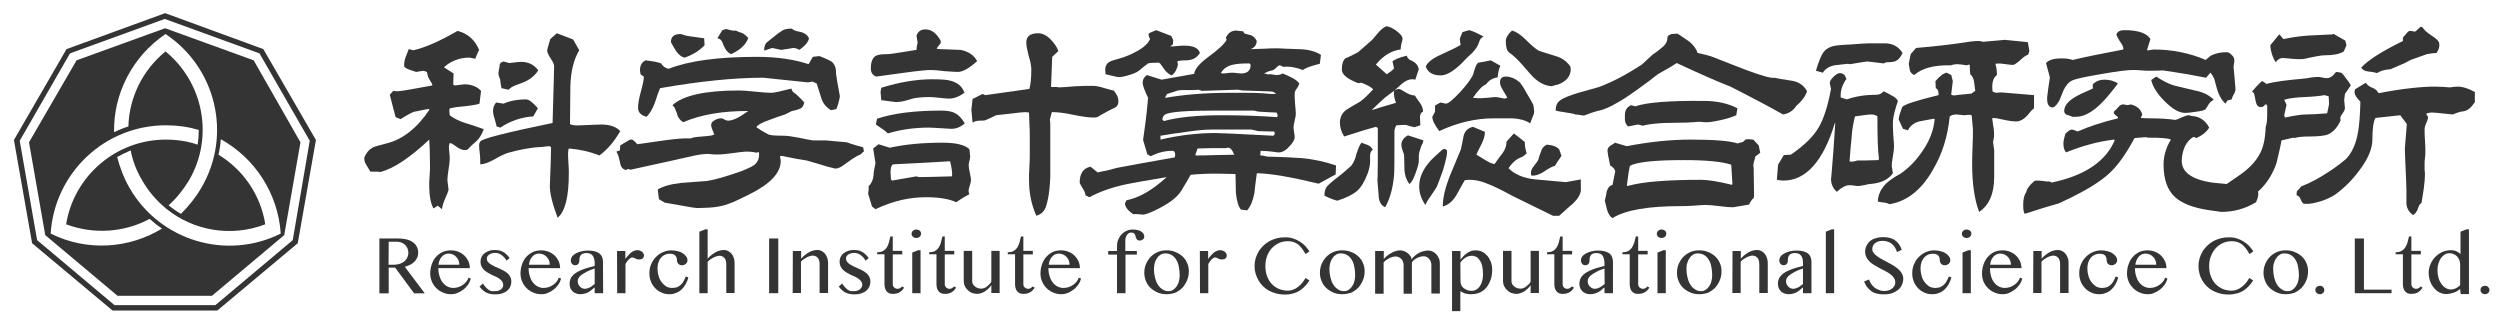
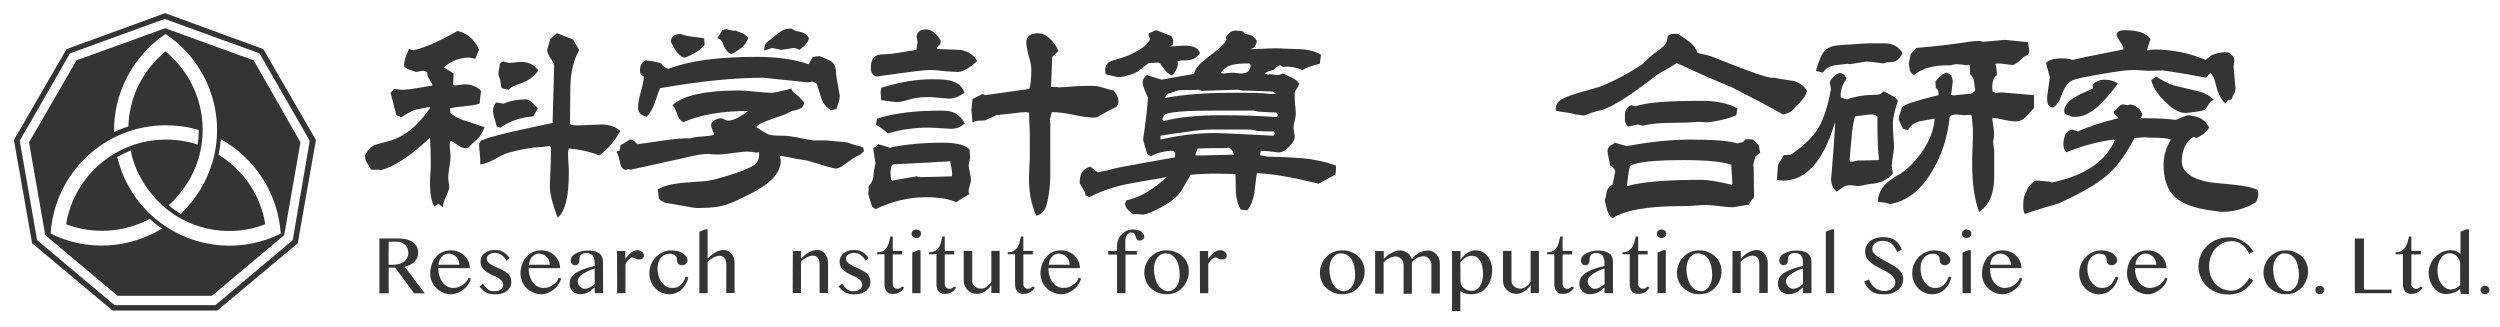
<svg xmlns="http://www.w3.org/2000/svg" version="1.1" id="svg2" x="0px" y="0px" viewBox="0 0 646.5 84.5" style="enable-background:new 0 0 646.5 84.5;" xml:space="preserve">
  <style type="text/css">
	.st0{fill:#FFFFFF;}
	.st1{fill:#343434;}
</style>
  <rect class="st0" width="646.5" height="84.5" />
  <g>
    <g>
      <path class="st1" d="M68.1,12.7L42.7,3.4l-25.5,9.3L3.6,36.2l4.7,26.7l20.8,17.4h27.1L77,62.9l4.7-26.7L68.1,12.7z M75.7,62.1    l-20,16.8H29.6l-20-16.8L5.1,36.4l13-22.6l24.5-8.9l24.5,8.9l13,22.6L75.7,62.1z" />
      <path class="st1" d="M65.6,15.6L42.7,7.3l-22.9,8.3L7.5,36.8l4.2,24l18.7,15.7h24.4l18.7-15.7l4.2-24L65.6,15.6z M42.8,8.8    L42.8,8.8C42.8,8.8,42.8,8.8,42.8,8.8C42.8,8.8,42.8,8.8,42.8,8.8L42.8,8.8c13,8.6,17.3,26,9.3,39.7c-1.5,2.6-3.3,4.8-5.3,6.8    c-1.1-0.6-2.2-1.4-3.2-2.2c2-1.8,3.8-4,5.3-6.5c6.5-11.2,3.7-25.3-6.1-33.3c-6,4.9-9.4,12-9.6,19.4c-1.3,0.4-2.5,0.9-3.7,1.5    C29.3,24.4,34.1,14.7,42.8,8.8z M13.1,60.4L13.1,60.4L13.1,60.4c1-15.6,13.9-28,29.8-28c3,0,5.8,0.4,8.5,1.2    c0,1.3-0.1,2.6-0.3,3.8c-2.6-0.9-5.4-1.3-8.2-1.3c-13,0-23.8,9.5-25.8,21.9c7.2,2.7,15.1,2.1,21.6-1.4c1,0.9,2,1.7,3.2,2.5    C33.4,64.3,22.5,65.1,13.1,60.4z M72.6,60.4c-14,7-31.2,1.9-39.1-11.8c-1.5-2.6-2.5-5.3-3.2-8c1.1-0.6,2.3-1.2,3.5-1.7    c0.5,2.7,1.5,5.3,3,7.8c1.6,2.8,3.7,5.2,6.1,7.2c0,0,0,0,0,0c0,0,0,0,0,0c0,0,0,0,0,0c7.1,5.8,16.9,7.5,25.7,4.1    c-1.2-7.6-5.7-14.1-12.1-18c0.3-1.3,0.5-2.6,0.6-4C65.8,40.8,71.9,49.9,72.6,60.4L72.6,60.4L72.6,60.4z" />
    </g>
    <g>
      <g id="text5262" transform="matrix(.438 0 0 .438 8.1724e-8 591.96)">
        <path id="path4668" class="st1" d="M224-1210.7h11.2c1.9,0,3.6,0.2,5.1,0.6c1.5,0.4,2.7,1,3.7,1.8c1,0.7,1.7,1.6,2.2,2.7     c0.5,1,0.7,2.1,0.7,3.4c0,1-0.2,2-0.6,2.8c-0.4,0.9-0.9,1.7-1.6,2.4c-0.7,0.7-1.5,1.3-2.5,1.8c-1,0.5-2.1,0.9-3.2,1.2l11.8,15.7     h-6.3l-11.2-15.2h-3.8v15.2H224V-1210.7L224-1210.7z M229.4-1195.2h3.1c1.2,0,2.3-0.2,3.4-0.5c1-0.3,1.9-0.8,2.7-1.4     c0.8-0.6,1.3-1.3,1.8-2.2c0.4-0.9,0.7-1.8,0.7-2.9c0-1-0.2-1.8-0.5-2.6c-0.3-0.8-0.8-1.5-1.4-2.1c-0.6-0.6-1.3-1-2.2-1.4     c-0.8-0.3-1.8-0.5-2.7-0.5h-4.8L229.4-1195.2L229.4-1195.2z" />
        <path id="path4670" class="st1" d="M266.3-1177.8c-1.7,0-3.3-0.3-4.8-1c-1.5-0.6-2.8-1.5-3.9-2.6c-1.1-1.1-2-2.4-2.6-3.8     c-0.6-1.5-1-3-1-4.7c0-2,0.3-3.8,0.9-5.5c0.6-1.7,1.4-3.2,2.5-4.4c1.1-1.2,2.3-2.2,3.9-2.9c1.5-0.7,3.2-1,5-1     c1.6,0,3.1,0.3,4.5,0.9c1.4,0.6,2.5,1.3,3.5,2.3c1,1,1.7,2.1,2.3,3.3c0.5,1.3,0.8,2.6,0.8,4h-18.6c0,1.7,0.2,3.2,0.7,4.7     c0.4,1.4,1,2.7,1.8,3.7c0.8,1,1.7,1.9,2.8,2.4c1.1,0.6,2.3,0.9,3.5,0.9c1.1,0,2.1-0.2,3.1-0.5c1-0.4,1.9-0.8,2.7-1.4     c0.8-0.6,1.5-1.2,2-1.9c0.6-0.7,1-1.5,1.2-2.3l1.4,0.6c-0.4,1.3-0.9,2.5-1.7,3.6c-0.8,1.1-1.7,2.1-2.8,2.9     c-1.1,0.8-2.2,1.5-3.5,2C268.8-1178,267.6-1177.8,266.3-1177.8L266.3-1177.8z M271.2-1195.2c0-0.9-0.2-1.8-0.5-2.6     c-0.3-0.8-0.8-1.5-1.4-2.1c-0.6-0.6-1.2-1.1-2-1.4c-0.8-0.3-1.6-0.5-2.5-0.5c-0.7,0-1.5,0.2-2.2,0.5c-0.7,0.3-1.3,0.8-1.8,1.4     c-0.5,0.6-1,1.3-1.3,2.1c-0.3,0.8-0.5,1.7-0.6,2.6L271.2-1195.2L271.2-1195.2z" />
        <path id="path4672" class="st1" d="M292.4-1179.6c0.7,0,1.3-0.1,1.9-0.3c0.6-0.2,1.1-0.5,1.5-0.8c0.4-0.3,0.8-0.7,1-1.2     c0.2-0.4,0.3-0.9,0.3-1.4c0-0.8-0.2-1.4-0.6-2c-0.4-0.6-0.9-1.1-1.5-1.5c-0.6-0.5-1.3-0.9-2.1-1.3c-0.8-0.4-1.6-0.7-2.5-1.1     c-0.8-0.4-1.6-0.8-2.4-1.3c-0.8-0.5-1.5-1-2.2-1.6c-0.6-0.6-1.1-1.3-1.5-2.1c-0.4-0.8-0.6-1.7-0.6-2.8c0-1,0.2-1.9,0.6-2.8     c0.4-0.8,1-1.6,1.8-2.2c0.8-0.6,1.7-1.1,2.7-1.4c1-0.4,2.2-0.5,3.4-0.5c0.8,0,1.6,0.1,2.3,0.2c0.7,0.1,1.4,0.3,2.1,0.7     c0.7,0.3,1.4,0.8,2.1,1.4c0.7,0.6,1.4,1.4,2.2,2.4l-1.8,1.6c-0.9-1.5-2-2.7-3.2-3.5c-1.2-0.8-2.4-1.1-3.7-1.1     c-0.7,0-1.3,0.1-1.9,0.3c-0.6,0.2-1.1,0.4-1.5,0.7c-0.4,0.3-0.7,0.6-1,1c-0.2,0.4-0.4,0.8-0.4,1.3c0,0.7,0.2,1.4,0.6,1.9     c0.4,0.6,1,1.1,1.7,1.5c0.7,0.4,1.5,0.9,2.3,1.3c0.9,0.4,1.8,0.8,2.7,1.2c0.9,0.4,1.8,0.8,2.7,1.3c0.9,0.5,1.6,1,2.3,1.6     c0.7,0.6,1.2,1.3,1.6,2.1c0.4,0.8,0.6,1.7,0.6,2.7c0,1.1-0.2,2-0.6,3c-0.4,0.9-1,1.7-1.8,2.4c-0.8,0.7-1.8,1.2-3,1.6     c-1.2,0.4-2.6,0.6-4.2,0.6c-0.7,0-1.5-0.1-2.3-0.2c-0.8-0.1-1.5-0.3-2.3-0.6c-0.8-0.3-1.6-0.8-2.3-1.4c-0.8-0.6-1.5-1.4-2.3-2.4     l2-1.8c0.6,0.9,1.2,1.6,1.7,2.2c0.6,0.6,1.1,1.1,1.7,1.5c0.6,0.4,1.2,0.7,1.8,0.8C291-1179.7,291.7-1179.6,292.4-1179.6     L292.4-1179.6z" />
        <path id="path4674" class="st1" d="M319.6-1177.8c-1.7,0-3.3-0.3-4.8-1c-1.5-0.6-2.8-1.5-3.9-2.6c-1.1-1.1-2-2.4-2.6-3.8     c-0.6-1.5-1-3-1-4.7c0-2,0.3-3.8,0.9-5.5c0.6-1.7,1.4-3.2,2.5-4.4c1.1-1.2,2.4-2.2,3.9-2.9c1.5-0.7,3.2-1,5-1     c1.6,0,3.1,0.3,4.5,0.9c1.4,0.6,2.5,1.3,3.5,2.3c1,1,1.7,2.1,2.3,3.3c0.5,1.3,0.8,2.6,0.8,4h-18.6c0,1.7,0.2,3.2,0.7,4.7     c0.4,1.4,1,2.7,1.8,3.7c0.8,1,1.7,1.9,2.8,2.4c1.1,0.6,2.3,0.9,3.5,0.9c1.1,0,2.1-0.2,3.1-0.5c1-0.4,1.9-0.8,2.7-1.4     c0.8-0.6,1.5-1.2,2-1.9c0.6-0.7,1-1.5,1.2-2.3l1.4,0.6c-0.4,1.3-0.9,2.5-1.7,3.6c-0.8,1.1-1.7,2.1-2.8,2.9c-1,0.8-2.2,1.5-3.5,2     C322.2-1178,320.9-1177.8,319.6-1177.8L319.6-1177.8z M324.6-1195.2c0-0.9-0.2-1.8-0.5-2.6c-0.3-0.8-0.8-1.5-1.4-2.1     c-0.6-0.6-1.3-1.1-2-1.4c-0.8-0.3-1.6-0.5-2.5-0.5c-0.7,0-1.5,0.2-2.2,0.5c-0.7,0.3-1.3,0.8-1.8,1.4c-0.5,0.6-1,1.3-1.3,2.1     c-0.3,0.8-0.5,1.7-0.6,2.6L324.6-1195.2L324.6-1195.2z" />
        <path id="path4676" class="st1" d="M356.1-1178.4h-5v-3.4c-0.6,0.4-1.2,0.9-1.7,1.4c-0.6,0.5-1.2,0.9-1.8,1.3     c-0.6,0.4-1.4,0.7-2.2,0.9c-0.8,0.2-1.7,0.4-2.8,0.4c-1,0-1.9-0.2-2.6-0.5c-0.8-0.3-1.5-0.7-2-1.3c-0.6-0.6-1-1.2-1.3-2     c-0.3-0.8-0.4-1.6-0.4-2.5c0-1.1,0.2-2,0.6-2.9c0.4-0.9,1-1.6,1.7-2.3c0.7-0.7,1.6-1.3,2.6-1.8c1-0.5,2-1,3.1-1.4     c1.1-0.4,2.2-0.8,3.4-1.1c1.2-0.3,2.3-0.6,3.4-0.9v-1.6c0-1.1-0.1-2.1-0.4-2.8c-0.2-0.8-0.5-1.4-1-1.9c-0.4-0.5-0.9-0.8-1.5-1     c-0.6-0.2-1.3-0.3-2-0.3c-0.8,0-1.5,0.1-2,0.3c-0.5,0.2-0.9,0.5-1.3,0.9c-0.3,0.4-0.5,0.8-0.6,1.2c-0.1,0.4-0.2,0.9-0.2,1.4     c0,0.4,0,0.8-0.1,1.3c-0.1,0.4-0.2,0.8-0.4,1.1c-0.2,0.3-0.4,0.5-0.8,0.7c-0.3,0.2-0.7,0.3-1.2,0.3c-0.4,0-0.7-0.1-1.1-0.2     c-0.3-0.2-0.6-0.4-0.8-0.6c-0.2-0.3-0.4-0.6-0.5-0.9c-0.1-0.4-0.2-0.7-0.2-1.2c0-0.8,0.3-1.6,0.8-2.3c0.5-0.7,1.3-1.3,2.2-1.8     c0.9-0.5,2-0.9,3.2-1.2c1.2-0.3,2.5-0.5,3.9-0.5c1.6,0,3,0.2,4.2,0.5c1.1,0.3,2,0.8,2.7,1.3c0.7,0.6,1.2,1.3,1.5,2.1     c0.3,0.8,0.5,1.7,0.5,2.7L356.1-1178.4L356.1-1178.4z M351.1-1193c-0.7,0.2-1.5,0.5-2.2,0.8c-0.8,0.3-1.5,0.6-2.3,1     c-0.7,0.4-1.4,0.8-2.1,1.2c-0.7,0.4-1.3,0.9-1.8,1.3c-0.5,0.5-0.9,1-1.2,1.5c-0.3,0.5-0.4,1.1-0.4,1.7c0,0.6,0.1,1.2,0.3,1.7     c0.2,0.5,0.5,1,0.9,1.4c0.4,0.4,0.8,0.7,1.3,1c0.5,0.2,1,0.4,1.5,0.4c0.6,0,1.1-0.1,1.6-0.2c0.5-0.2,1-0.4,1.5-0.6     c0.5-0.2,1-0.5,1.4-0.9c0.5-0.3,1-0.7,1.5-1.1L351.1-1193L351.1-1193z" />
        <path id="path4678" class="st1" d="M364.3-1203.3h4.9v4.7c0.5-0.7,1-1.4,1.6-2c0.6-0.6,1.1-1.2,1.7-1.7c0.6-0.5,1.2-0.9,1.9-1.1     c0.6-0.3,1.3-0.4,2-0.4c0.5,0,1,0.1,1.5,0.3c0.5,0.2,0.9,0.4,1.2,0.7c0.4,0.3,0.6,0.6,0.8,1c0.2,0.3,0.3,0.7,0.3,1.1     c0,0.8-0.3,1.4-0.8,1.8c-0.5,0.4-1.2,0.6-2.1,0.6c-0.6,0-1-0.1-1.3-0.2c-0.3-0.1-0.6-0.2-0.9-0.4c-0.3-0.1-0.5-0.3-0.8-0.4     c-0.3-0.1-0.6-0.2-1-0.2c-0.3,0-0.7,0.1-1,0.3c-0.3,0.2-0.7,0.5-1,0.8c-0.3,0.3-0.7,0.7-1,1.2c-0.3,0.5-0.7,1-1,1.5v17.3h-4.9     L364.3-1203.3L364.3-1203.3L364.3-1203.3z" />
        <path id="path4680" class="st1" d="M395.1-1177.8c-1.6,0-3.2-0.3-4.6-1c-1.4-0.6-2.7-1.5-3.7-2.6c-1.1-1.1-1.9-2.4-2.5-3.9     c-0.6-1.5-0.9-3.1-0.9-4.8c0-1.9,0.3-3.7,1-5.3c0.7-1.7,1.6-3.1,2.8-4.3c1.2-1.2,2.5-2.2,4.1-2.9c1.6-0.7,3.2-1.1,5-1.1     c1.4,0,2.7,0.2,3.9,0.5c1.2,0.3,2.2,0.7,3,1.3c0.8,0.5,1.5,1.2,2,1.9c0.5,0.7,0.7,1.5,0.7,2.3c0,0.4-0.1,0.7-0.3,1.1     c-0.2,0.3-0.4,0.6-0.7,0.9s-0.7,0.4-1.1,0.6c-0.4,0.1-0.8,0.2-1.2,0.2c-0.4,0-0.8-0.1-1.2-0.2c-0.4-0.2-0.7-0.4-0.9-0.6     c-0.2-0.3-0.4-0.6-0.6-0.9c-0.1-0.3-0.2-0.7-0.2-1c0-0.6-0.1-1.1-0.2-1.6c-0.1-0.5-0.3-0.9-0.7-1.3c-0.3-0.4-0.7-0.7-1.3-0.9     c-0.5-0.2-1.2-0.3-2.1-0.3c-1.1,0-2.1,0.2-3,0.7c-0.9,0.4-1.7,1.1-2.3,1.8c-0.6,0.8-1.1,1.7-1.4,2.7c-0.3,1-0.5,2.1-0.5,3.3     c0,1.6,0.2,3.1,0.6,4.5c0.4,1.4,1,2.7,1.8,3.7c0.8,1.1,1.7,1.9,2.7,2.6c1.1,0.6,2.3,0.9,3.6,0.9c1.2,0,2.2-0.2,3-0.5     c0.9-0.4,1.6-0.9,2.2-1.5c0.6-0.6,1.2-1.3,1.6-2.2c0.4-0.8,0.9-1.7,1.2-2.6l1.5,0.6c-0.4,1.6-1,3-1.7,4.2     c-0.7,1.2-1.6,2.3-2.5,3.1c-1,0.9-2.1,1.5-3.3,1.9C397.8-1178,396.5-1177.8,395.1-1177.8L395.1-1177.8z" />
        <path id="path4682" class="st1" d="M417.8-1198.8c1.5-1.7,3.1-2.9,4.7-3.8c1.6-0.9,3.3-1.3,5-1.3c0.9,0,1.7,0.2,2.4,0.6     c0.8,0.4,1.4,0.9,2,1.6c0.6,0.7,1,1.5,1.3,2.4c0.3,0.9,0.5,1.9,0.5,2.9v17.9h-4.9v-17c0-1.6-0.4-2.9-1.1-3.7     c-0.7-0.8-1.7-1.3-2.9-1.3c-0.5,0-1.1,0.1-1.7,0.3c-0.6,0.2-1.2,0.4-1.8,0.7c-0.6,0.3-1.2,0.7-1.8,1.1c-0.6,0.4-1.2,0.9-1.7,1.5     v18.5h-4.9v-36.3l3.5-1.4h1.4L417.8-1198.8L417.8-1198.8z" />
-         <path id="path4684" class="st1" d="M454.1-1210.7h5.4v32.3h-5.4V-1210.7z" />
        <path id="path4686" class="st1" d="M468.1-1203.3h4.9v4.5c1.5-1.7,3.1-2.9,4.7-3.8c1.6-0.9,3.3-1.3,5-1.3c0.9,0,1.7,0.2,2.4,0.6     c0.8,0.4,1.4,0.9,2,1.6c0.6,0.7,1,1.5,1.3,2.4c0.3,0.9,0.5,1.9,0.5,2.9v17.9h-5v-17.1c0-1.6-0.4-2.9-1.1-3.7     c-0.7-0.8-1.7-1.3-2.9-1.3c-0.5,0-1.1,0.1-1.7,0.3c-0.6,0.2-1.2,0.4-1.8,0.7c-0.6,0.3-1.2,0.7-1.8,1.1c-0.6,0.4-1.2,0.9-1.7,1.5     v18.5h-4.9L468.1-1203.3L468.1-1203.3z" />
        <path id="path4688" class="st1" d="M504.3-1179.6c0.7,0,1.3-0.1,1.9-0.3c0.6-0.2,1.1-0.5,1.5-0.8c0.4-0.3,0.7-0.7,1-1.2     c0.2-0.4,0.4-0.9,0.4-1.4c0-0.8-0.2-1.4-0.6-2c-0.4-0.6-0.9-1.1-1.5-1.5c-0.6-0.5-1.3-0.9-2.1-1.3c-0.8-0.4-1.6-0.7-2.5-1.1     c-0.8-0.4-1.6-0.8-2.4-1.3c-0.8-0.5-1.5-1-2.2-1.6c-0.6-0.6-1.1-1.3-1.5-2.1c-0.4-0.8-0.6-1.7-0.6-2.8c0-1,0.2-1.9,0.6-2.8     c0.4-0.8,1-1.6,1.8-2.2c0.8-0.6,1.7-1.1,2.7-1.4c1.1-0.4,2.2-0.5,3.4-0.5c0.8,0,1.6,0.1,2.3,0.2c0.7,0.1,1.4,0.3,2.1,0.7     c0.7,0.3,1.4,0.8,2.1,1.4c0.7,0.6,1.4,1.4,2.2,2.4l-1.8,1.6c-0.9-1.5-2-2.7-3.2-3.5c-1.2-0.8-2.4-1.1-3.7-1.1     c-0.7,0-1.3,0.1-1.9,0.3c-0.6,0.2-1.1,0.4-1.5,0.7c-0.4,0.3-0.7,0.6-1,1c-0.2,0.4-0.3,0.8-0.3,1.3c0,0.7,0.2,1.4,0.6,1.9     c0.4,0.6,1,1.1,1.6,1.5c0.7,0.4,1.5,0.9,2.3,1.3c0.9,0.4,1.8,0.8,2.7,1.2c0.9,0.4,1.8,0.8,2.7,1.3c0.9,0.5,1.6,1,2.3,1.6     c0.7,0.6,1.2,1.3,1.6,2.1c0.4,0.8,0.6,1.7,0.6,2.7c0,1.1-0.2,2-0.6,3c-0.4,0.9-1,1.7-1.8,2.4c-0.8,0.7-1.8,1.2-3,1.6     c-1.2,0.4-2.6,0.6-4.2,0.6c-0.7,0-1.5-0.1-2.2-0.2c-0.8-0.1-1.5-0.3-2.3-0.6c-0.8-0.3-1.6-0.8-2.3-1.4c-0.8-0.6-1.5-1.4-2.3-2.4     l2-1.8c0.6,0.9,1.2,1.6,1.7,2.2c0.6,0.6,1.1,1.1,1.7,1.5c0.6,0.4,1.2,0.7,1.8,0.8C502.9-1179.7,503.6-1179.6,504.3-1179.6     L504.3-1179.6z" />
        <path id="path4690" class="st1" d="M533.8-1181.7c-0.7,1.1-1.5,2.1-2.6,2.7c-1.1,0.7-2.4,1-4.1,1c-0.8,0-1.6-0.1-2.2-0.4     c-0.6-0.3-1.1-0.7-1.5-1.2s-0.7-1.1-0.9-1.8c-0.2-0.7-0.3-1.5-0.3-2.4v-17.6h-4.3v-1.2c1.4,0,2.5-0.2,3.4-0.7     c0.9-0.5,1.6-1.2,2.2-2c0.6-0.9,1-1.9,1.3-3c0.3-1.1,0.6-2.3,0.9-3.6h1.4v8.5h5.6v2.1h-5.6v17.6c0,0.4,0.1,0.7,0.2,1     c0.1,0.3,0.3,0.6,0.6,0.9c0.2,0.2,0.5,0.4,0.9,0.6c0.3,0.1,0.7,0.2,1.1,0.2c0.6,0,1.1-0.1,1.5-0.4c0.5-0.3,0.9-0.6,1.2-1     L533.8-1181.7L533.8-1181.7z" />
        <path id="path4692" class="st1" d="M541-1216c0.4,0,0.8,0.1,1.1,0.2c0.4,0.1,0.7,0.3,0.9,0.5c0.3,0.2,0.5,0.5,0.6,0.8     c0.2,0.3,0.2,0.6,0.2,1c0,0.3-0.1,0.7-0.2,1c-0.2,0.3-0.4,0.6-0.6,0.8c-0.2,0.2-0.5,0.4-0.9,0.5c-0.3,0.1-0.7,0.2-1.1,0.2     c-0.4,0-0.8-0.1-1.1-0.2c-0.3-0.1-0.6-0.3-0.9-0.5c-0.2-0.2-0.4-0.5-0.6-0.8c-0.2-0.3-0.2-0.6-0.2-1c0-0.3,0.1-0.7,0.2-1     c0.2-0.3,0.4-0.6,0.6-0.8c0.3-0.2,0.6-0.4,0.9-0.5C540.3-1216,540.6-1216,541-1216L541-1216z M538.6-1202.4l3.5-1.4h1.4v25.4     h-4.9V-1202.4L538.6-1202.4z" />
        <path id="path4694" class="st1" d="M564.5-1181.7c-0.7,1.1-1.5,2.1-2.6,2.7c-1.1,0.7-2.5,1-4.1,1c-0.8,0-1.6-0.1-2.2-0.4     c-0.6-0.3-1.1-0.7-1.5-1.2c-0.4-0.5-0.7-1.1-0.9-1.8c-0.2-0.7-0.3-1.5-0.3-2.4v-17.6h-4.3v-1.2c1.4,0,2.5-0.2,3.4-0.7     c0.9-0.5,1.6-1.2,2.2-2c0.6-0.9,1-1.9,1.3-3c0.3-1.1,0.6-2.3,0.9-3.6h1.4v8.5h5.6v2.1h-5.6v17.6c0,0.4,0.1,0.7,0.2,1     c0.1,0.3,0.3,0.6,0.6,0.9c0.2,0.2,0.5,0.4,0.9,0.6c0.3,0.1,0.7,0.2,1.1,0.2c0.6,0,1.1-0.1,1.5-0.4c0.5-0.3,0.9-0.6,1.2-1     L564.5-1181.7L564.5-1181.7z" />
        <path id="path4696" class="st1" d="M574-1203.3v17.7c0,0.6,0.1,1.2,0.4,1.8c0.3,0.5,0.7,1,1.2,1.4c0.5,0.4,1.1,0.7,1.7,1     c0.7,0.2,1.4,0.3,2.1,0.3c0.5,0,1-0.1,1.6-0.3c0.6-0.2,1.1-0.5,1.6-0.9c0.5-0.4,1-0.8,1.5-1.3c0.5-0.5,0.9-1,1.2-1.6v-18.2h4.9     v24.9h-4.9v-4.7c-0.4,0.7-1,1.4-1.6,2c-0.7,0.6-1.4,1.2-2.1,1.7c-0.8,0.5-1.5,0.8-2.4,1.1c-0.8,0.3-1.6,0.4-2.3,0.4     c-1.1,0-2.1-0.2-3.1-0.6c-1-0.4-1.8-1-2.5-1.7c-0.7-0.7-1.3-1.5-1.7-2.4c-0.4-0.9-0.6-2-0.6-3v-17.7H574L574-1203.3z" />
        <path id="path4698" class="st1" d="M610.9-1181.7c-0.7,1.1-1.5,2.1-2.6,2.7c-1.1,0.7-2.4,1-4.1,1c-0.8,0-1.6-0.1-2.2-0.4     c-0.6-0.3-1.1-0.7-1.5-1.2c-0.4-0.5-0.7-1.1-0.9-1.8c-0.2-0.7-0.3-1.5-0.3-2.4v-17.6H595v-1.2c1.4,0,2.5-0.2,3.4-0.7     c0.9-0.5,1.6-1.2,2.2-2c0.6-0.9,1-1.9,1.3-3c0.3-1.1,0.6-2.3,0.9-3.6h1.4v8.5h5.6v2.1h-5.6v17.6c0,0.4,0.1,0.7,0.2,1     c0.1,0.3,0.3,0.6,0.6,0.9c0.2,0.2,0.5,0.4,0.9,0.6c0.3,0.1,0.7,0.2,1.1,0.2c0.6,0,1.1-0.1,1.5-0.4c0.5-0.3,0.9-0.6,1.2-1     L610.9-1181.7L610.9-1181.7z" />
        <path id="path4700" class="st1" d="M626.6-1177.8c-1.7,0-3.3-0.3-4.8-1c-1.5-0.6-2.8-1.5-3.9-2.6c-1.1-1.1-2-2.4-2.6-3.8     c-0.6-1.5-1-3-1-4.7c0-2,0.3-3.8,0.9-5.5c0.6-1.7,1.4-3.2,2.5-4.4c1.1-1.2,2.3-2.2,3.8-2.9c1.5-0.7,3.2-1,5-1     c1.6,0,3.1,0.3,4.5,0.9c1.4,0.6,2.5,1.3,3.5,2.3c1,1,1.7,2.1,2.3,3.3c0.5,1.3,0.8,2.6,0.8,4h-18.6c0,1.7,0.2,3.2,0.7,4.7     c0.4,1.4,1,2.7,1.8,3.7c0.8,1,1.7,1.9,2.8,2.4c1.1,0.6,2.3,0.9,3.6,0.9c1.1,0,2.1-0.2,3.1-0.5c1-0.4,1.9-0.8,2.7-1.4     c0.8-0.6,1.5-1.2,2-1.9c0.6-0.7,1-1.5,1.2-2.3l1.4,0.6c-0.4,1.3-0.9,2.5-1.7,3.6c-0.8,1.1-1.7,2.1-2.8,2.9     c-1.1,0.8-2.2,1.5-3.5,2C629.1-1178,627.8-1177.8,626.6-1177.8L626.6-1177.8z M631.5-1195.2c0-0.9-0.2-1.8-0.5-2.6     c-0.3-0.8-0.8-1.5-1.4-2.1c-0.6-0.6-1.3-1.1-2-1.4c-0.8-0.3-1.6-0.5-2.5-0.5c-0.7,0-1.5,0.2-2.2,0.5c-0.7,0.3-1.3,0.8-1.8,1.4     c-0.5,0.6-1,1.3-1.3,2.1c-0.3,0.8-0.5,1.7-0.6,2.6L631.5-1195.2L631.5-1195.2z" />
        <path id="path4702" class="st1" d="M671.2-1203.3v2.1h-6.7v22.8h-5v-22.8h-5.2v-2.1h5.2v-2.9c0-1.4,0.2-2.6,0.7-3.8     c0.5-1.2,1.2-2.3,2-3.1c0.8-0.9,1.8-1.6,2.9-2.1c1.1-0.5,2.3-0.8,3.6-0.8c1.1,0,2.1,0.1,2.9,0.3c0.9,0.2,1.6,0.5,2.2,0.9     c0.6,0.4,1,0.8,1.3,1.3c0.3,0.5,0.5,1.1,0.5,1.6c0,0.4-0.1,0.7-0.2,1c-0.1,0.3-0.3,0.5-0.6,0.7c-0.2,0.2-0.5,0.4-0.8,0.5     c-0.3,0.1-0.6,0.2-1,0.2c-0.6,0-1.1-0.1-1.4-0.3c-0.3-0.2-0.5-0.5-0.7-0.9c-0.2-0.4-0.3-0.7-0.4-1.1c-0.1-0.4-0.2-0.8-0.4-1.2     c-0.2-0.4-0.5-0.7-0.8-0.9c-0.3-0.2-0.8-0.3-1.5-0.3c-0.5,0-1,0.1-1.4,0.4c-0.4,0.3-0.8,0.6-1.1,1.1c-0.3,0.5-0.5,1-0.7,1.6     c-0.2,0.6-0.2,1.2-0.2,1.9v5.9L671.2-1203.3L671.2-1203.3z" />
        <path id="path4704" class="st1" d="M688.8-1177.8c-1.9,0-3.7-0.3-5.3-1c-1.6-0.7-3-1.6-4.2-2.7c-1.2-1.1-2.1-2.5-2.7-4     c-0.6-1.5-1-3.2-1-4.9c0-1.8,0.3-3.6,1-5.2c0.7-1.6,1.6-3,2.7-4.2c1.2-1.2,2.6-2.2,4.2-2.9c1.6-0.7,3.4-1,5.3-1     c1.9,0,3.7,0.3,5.2,1c1.6,0.6,3,1.5,4.2,2.6c1.2,1.1,2.1,2.4,2.7,3.9c0.7,1.5,1,3.1,1,4.8c0,1.9-0.3,3.7-1,5.3     c-0.7,1.7-1.6,3.1-2.7,4.4c-1.2,1.2-2.6,2.2-4.2,3C692.5-1178.2,690.7-1177.8,688.8-1177.8z M689.8-1179.6c1,0,1.9-0.2,2.7-0.7     c0.8-0.5,1.5-1.2,2.1-2c0.6-0.9,1.1-1.8,1.4-3c0.3-1.1,0.5-2.3,0.5-3.6c0-1.8-0.2-3.5-0.5-5.1c-0.3-1.6-0.8-3-1.5-4.1     c-0.7-1.2-1.6-2.1-2.7-2.8c-1.1-0.7-2.5-1-4.1-1c-0.8,0-1.6,0.2-2.4,0.7c-0.8,0.5-1.5,1.1-2.1,2c-0.6,0.8-1.1,1.8-1.4,2.9     c-0.3,1.1-0.5,2.3-0.5,3.5c0,1.8,0.2,3.5,0.6,5.1c0.4,1.6,0.9,3,1.7,4.2c0.7,1.2,1.6,2.1,2.7,2.8     C687.2-1180,688.4-1179.6,689.8-1179.6L689.8-1179.6z" />
        <path id="path4706" class="st1" d="M708.4-1203.3h4.9v4.7c0.5-0.7,1-1.4,1.6-2c0.6-0.6,1.1-1.2,1.7-1.7c0.6-0.5,1.2-0.9,1.9-1.1     c0.7-0.3,1.3-0.4,2-0.4c0.5,0,1,0.1,1.5,0.3c0.5,0.2,0.9,0.4,1.2,0.7c0.3,0.3,0.6,0.6,0.8,1c0.2,0.3,0.3,0.7,0.3,1.1     c0,0.8-0.3,1.4-0.8,1.8c-0.5,0.4-1.2,0.6-2.1,0.6c-0.6,0-1-0.1-1.3-0.2c-0.3-0.1-0.6-0.2-0.9-0.4c-0.3-0.1-0.5-0.3-0.8-0.4     c-0.3-0.1-0.6-0.2-1-0.2c-0.3,0-0.7,0.1-1,0.3c-0.3,0.2-0.7,0.5-1,0.8c-0.3,0.3-0.7,0.7-1,1.2c-0.3,0.5-0.7,1-1,1.5v17.3h-4.9     L708.4-1203.3L708.4-1203.3z" />
-         <path id="path4708" class="st1" d="M747.1-1194.5c0,2.3,0.3,4.3,1,6.1c0.7,1.8,1.6,3.3,2.8,4.6c1.2,1.2,2.6,2.2,4.2,2.9     c1.6,0.6,3.4,1,5.3,1c1.1,0,2.2-0.2,3.3-0.7c1.1-0.4,2-1,2.9-1.7c0.9-0.7,1.7-1.5,2.4-2.4c0.7-0.9,1.3-1.8,1.8-2.7l2.3,1.5     c-0.7,1.1-1.5,2.1-2.4,3.1c-0.9,1-1.9,1.9-3.1,2.7c-1.2,0.8-2.5,1.4-4,1.8c-1.5,0.5-3.2,0.7-5,0.7c-1.8,0-3.5-0.2-5-0.6     c-1.6-0.4-3-1-4.4-1.7c-1.3-0.7-2.5-1.6-3.6-2.7c-1-1-1.9-2.2-2.6-3.4c-0.7-1.3-1.3-2.6-1.7-4c-0.4-1.4-0.6-2.9-0.6-4.4     c0-1.5,0.2-3,0.6-4.4c0.4-1.4,1-2.8,1.7-4c0.7-1.3,1.7-2.4,2.7-3.5c1.1-1.1,2.3-2,3.6-2.7c1.3-0.8,2.8-1.3,4.4-1.8     c1.6-0.4,3.3-0.6,5.1-0.6c1.7,0,3.3,0.2,4.7,0.7c1.5,0.5,2.8,1.1,4,1.9c1.2,0.8,2.3,1.6,3.2,2.6c0.9,1,1.7,2,2.4,3.1l-2.3,1.6     c-1.4-2.6-2.9-4.5-4.5-5.8c-1.7-1.2-3.6-1.8-5.8-1.8c-1.9,0-3.6,0.3-5.2,1c-1.6,0.7-3,1.7-4.2,2.9s-2.2,2.8-2.9,4.6     C747.5-1198.8,747.1-1196.8,747.1-1194.5L747.1-1194.5z" />
        <path id="path4710" class="st1" d="M792.5-1177.8c-1.9,0-3.7-0.3-5.3-1c-1.6-0.7-3-1.6-4.2-2.7c-1.2-1.1-2.1-2.5-2.7-4     c-0.7-1.5-1-3.2-1-4.9c0-1.8,0.3-3.6,1-5.2c0.7-1.6,1.6-3,2.7-4.2c1.2-1.2,2.6-2.2,4.2-2.9c1.6-0.7,3.4-1,5.3-1     c1.9,0,3.7,0.3,5.3,1c1.6,0.6,3,1.5,4.2,2.6c1.2,1.1,2.1,2.4,2.7,3.9c0.7,1.5,1,3.1,1,4.8c0,1.9-0.3,3.7-1,5.3     c-0.7,1.7-1.6,3.1-2.7,4.4c-1.2,1.2-2.6,2.2-4.2,3C796.1-1178.2,794.4-1177.8,792.5-1177.8z M793.4-1179.6c1,0,1.9-0.2,2.7-0.7     c0.8-0.5,1.5-1.2,2.1-2c0.6-0.9,1.1-1.8,1.4-3c0.3-1.1,0.5-2.3,0.5-3.6c0-1.8-0.2-3.5-0.5-5.1c-0.3-1.6-0.8-3-1.5-4.1     c-0.7-1.2-1.6-2.1-2.7-2.8c-1.1-0.7-2.5-1-4.1-1c-0.8,0-1.6,0.2-2.4,0.7c-0.8,0.5-1.5,1.1-2.1,2c-0.6,0.8-1.1,1.8-1.4,2.9     c-0.3,1.1-0.5,2.3-0.5,3.5c0,1.8,0.2,3.5,0.6,5.1c0.4,1.6,0.9,3,1.7,4.2c0.7,1.2,1.6,2.1,2.7,2.8     C790.9-1180,792.1-1179.6,793.4-1179.6L793.4-1179.6z" />
        <path id="path4712" class="st1" d="M812-1203.3h5v4.7c0.6-0.7,1.3-1.4,2.1-2c0.8-0.6,1.6-1.2,2.5-1.6c0.9-0.5,1.7-0.9,2.6-1.1     c0.9-0.3,1.7-0.4,2.4-0.4c0.7,0,1.5,0.1,2.2,0.4c0.8,0.3,1.5,0.6,2.1,1.1c0.7,0.5,1.2,1,1.7,1.7c0.5,0.6,0.8,1.3,0.9,2.1     c0.4-0.7,1-1.4,1.7-2c0.7-0.6,1.5-1.2,2.4-1.7c0.9-0.5,1.8-0.9,2.8-1.1c1-0.3,1.9-0.4,2.9-0.4c0.9,0,1.8,0.2,2.6,0.6     c0.8,0.4,1.6,1,2.2,1.7c0.6,0.7,1.1,1.5,1.5,2.5c0.4,0.9,0.5,1.9,0.5,3v17.6h-5v-16.9c0-0.7-0.1-1.4-0.4-2     c-0.2-0.6-0.6-1.2-1-1.6c-0.4-0.5-0.9-0.9-1.4-1.1c-0.5-0.3-1.1-0.4-1.7-0.4c-0.7,0-1.4,0.1-2.1,0.3c-0.7,0.2-1.4,0.4-2,0.8     c-0.6,0.3-1.2,0.7-1.7,1.1c-0.5,0.4-0.9,0.9-1.2,1.4v18.5h-4.9v-16.9c0-0.7-0.1-1.4-0.4-2c-0.2-0.6-0.5-1.2-1-1.6     c-0.4-0.5-0.9-0.9-1.5-1.1s-1.1-0.4-1.7-0.4c-0.6,0-1.3,0.1-2,0.3c-0.7,0.2-1.3,0.4-2,0.8c-0.6,0.3-1.2,0.7-1.8,1.1     c-0.5,0.4-1,0.9-1.4,1.3v18.5h-5V-1203.3z" />
        <path id="path4714" class="st1" d="M857.4-1203.3h4.9v5.1c0.5-0.6,1-1.3,1.6-1.9c0.6-0.7,1.3-1.3,2-1.8c0.8-0.5,1.6-1,2.4-1.3     c0.9-0.4,1.9-0.5,2.9-0.5c1.5,0,2.8,0.3,4,0.9c1.2,0.6,2.2,1.5,3.1,2.5c0.8,1,1.5,2.3,2,3.7c0.5,1.4,0.7,2.9,0.7,4.5     c0,2.1-0.3,4-0.9,5.7c-0.6,1.7-1.4,3.2-2.4,4.5c-1,1.3-2.3,2.3-3.8,3c-1.5,0.7-3.2,1.1-5.1,1.1c-0.7,0-1.3,0-1.9-0.1     c-0.6-0.1-1.2-0.2-1.7-0.3c-0.5-0.1-1-0.3-1.5-0.6c-0.5-0.2-1-0.5-1.5-0.8v11.8h-4.9V-1203.3L857.4-1203.3z M862.3-1185.2     c0,0.7,0.2,1.4,0.5,2.1c0.3,0.7,0.8,1.2,1.4,1.7c0.6,0.5,1.3,0.9,2.1,1.2c0.8,0.3,1.7,0.4,2.7,0.4c0.9,0,1.8-0.2,2.6-0.7     c0.8-0.5,1.5-1.1,2.1-2c0.6-0.9,1.1-1.9,1.4-3.1c0.3-1.2,0.5-2.5,0.5-4c0-1.8-0.2-3.4-0.5-4.8c-0.3-1.4-0.8-2.5-1.4-3.4     c-0.6-0.9-1.2-1.6-2-2c-0.8-0.4-1.7-0.7-2.6-0.7c-0.7,0-1.4,0.1-2.1,0.3c-0.7,0.2-1.3,0.5-1.9,0.9c-0.6,0.4-1.1,0.8-1.6,1.3     c-0.5,0.5-0.9,1-1.3,1.5L862.3-1185.2L862.3-1185.2z" />
        <path id="path4716" class="st1" d="M892.4-1203.3v17.7c0,0.6,0.1,1.2,0.4,1.8c0.3,0.5,0.7,1,1.2,1.4c0.5,0.4,1.1,0.7,1.7,1     c0.7,0.2,1.4,0.3,2.1,0.3c0.5,0,1-0.1,1.6-0.3c0.6-0.2,1.1-0.5,1.6-0.9c0.5-0.4,1-0.8,1.5-1.3c0.5-0.5,0.9-1,1.2-1.6v-18.2h4.9     v24.9h-4.9v-4.7c-0.4,0.7-1,1.4-1.6,2c-0.7,0.6-1.4,1.2-2.1,1.7c-0.8,0.5-1.6,0.8-2.4,1.1c-0.8,0.3-1.6,0.4-2.3,0.4     c-1.1,0-2.1-0.2-3.1-0.6c-1-0.4-1.8-1-2.5-1.7c-0.7-0.7-1.3-1.5-1.7-2.4c-0.4-0.9-0.6-2-0.6-3v-17.7H892.4L892.4-1203.3z" />
        <path id="path4718" class="st1" d="M929.3-1181.7c-0.7,1.1-1.5,2.1-2.6,2.7c-1.1,0.7-2.5,1-4.1,1c-0.8,0-1.6-0.1-2.2-0.4     c-0.6-0.3-1.1-0.7-1.5-1.2c-0.4-0.5-0.7-1.1-0.9-1.8c-0.2-0.7-0.3-1.5-0.3-2.4v-17.6h-4.3v-1.2c1.4,0,2.5-0.2,3.4-0.7     c0.9-0.5,1.6-1.2,2.2-2c0.6-0.9,1-1.9,1.3-3c0.3-1.1,0.6-2.3,0.9-3.6h1.4v8.5h5.6v2.1h-5.6v17.6c0,0.4,0.1,0.7,0.2,1     c0.1,0.3,0.3,0.6,0.5,0.9c0.3,0.2,0.5,0.4,0.9,0.6c0.3,0.1,0.7,0.2,1.1,0.2c0.6,0,1.1-0.1,1.5-0.4c0.5-0.3,0.9-0.6,1.2-1     L929.3-1181.7L929.3-1181.7z" />
        <path id="path4720" class="st1" d="M952.3-1178.4h-5v-3.4c-0.6,0.4-1.2,0.9-1.7,1.4c-0.5,0.5-1.2,0.9-1.8,1.3     c-0.7,0.4-1.4,0.7-2.2,0.9c-0.8,0.2-1.7,0.4-2.8,0.4c-1,0-1.9-0.2-2.6-0.5c-0.8-0.3-1.5-0.7-2-1.3c-0.6-0.6-1-1.2-1.3-2     c-0.3-0.8-0.4-1.6-0.4-2.5c0-1.1,0.2-2,0.6-2.9c0.4-0.9,1-1.6,1.7-2.3c0.7-0.7,1.6-1.3,2.6-1.8c1-0.5,2-1,3.1-1.4     c1.1-0.4,2.2-0.8,3.4-1.1c1.2-0.3,2.3-0.6,3.4-0.9v-1.6c0-1.1-0.1-2.1-0.4-2.8c-0.2-0.8-0.5-1.4-0.9-1.9c-0.4-0.5-0.9-0.8-1.5-1     c-0.6-0.2-1.3-0.3-2-0.3c-0.8,0-1.5,0.1-2,0.3c-0.5,0.2-0.9,0.5-1.2,0.9c-0.3,0.4-0.5,0.8-0.6,1.2c-0.1,0.4-0.2,0.9-0.2,1.4     c0,0.4,0,0.8-0.1,1.3c-0.1,0.4-0.2,0.8-0.4,1.1c-0.2,0.3-0.4,0.5-0.8,0.7c-0.3,0.2-0.7,0.3-1.2,0.3c-0.4,0-0.7-0.1-1.1-0.2     c-0.3-0.2-0.6-0.4-0.8-0.6c-0.2-0.3-0.4-0.6-0.5-0.9c-0.1-0.4-0.2-0.7-0.2-1.2c0-0.8,0.3-1.6,0.8-2.3c0.5-0.7,1.3-1.3,2.2-1.8     c0.9-0.5,2-0.9,3.2-1.2c1.2-0.3,2.5-0.5,3.8-0.5c1.6,0,3,0.2,4.2,0.5c1.1,0.3,2,0.8,2.7,1.3s1.2,1.3,1.5,2.1     c0.3,0.8,0.5,1.7,0.5,2.7L952.3-1178.4L952.3-1178.4z M947.3-1193c-0.7,0.2-1.5,0.5-2.2,0.8c-0.8,0.3-1.5,0.6-2.2,1     c-0.7,0.4-1.4,0.8-2.1,1.2c-0.7,0.4-1.2,0.9-1.8,1.3c-0.5,0.5-0.9,1-1.2,1.5c-0.3,0.5-0.4,1.1-0.4,1.7c0,0.6,0.1,1.2,0.3,1.7     c0.2,0.5,0.5,1,0.9,1.4c0.4,0.4,0.8,0.7,1.3,1c0.5,0.2,1,0.4,1.5,0.4c0.6,0,1.1-0.1,1.6-0.2c0.5-0.2,1-0.4,1.5-0.6     c0.5-0.2,0.9-0.5,1.4-0.9c0.5-0.3,1-0.7,1.5-1.1L947.3-1193L947.3-1193z" />
        <path id="path4722" class="st1" d="M973.8-1181.7c-0.7,1.1-1.5,2.1-2.6,2.7c-1.1,0.7-2.5,1-4.1,1c-0.8,0-1.6-0.1-2.2-0.4     c-0.6-0.3-1.1-0.7-1.5-1.2c-0.4-0.5-0.7-1.1-0.9-1.8c-0.2-0.7-0.3-1.5-0.3-2.4v-17.6h-4.3v-1.2c1.4,0,2.5-0.2,3.4-0.7     c0.9-0.5,1.6-1.2,2.2-2c0.6-0.9,1-1.9,1.4-3c0.3-1.1,0.6-2.3,0.9-3.6h1.4v8.5h5.6v2.1h-5.6v17.6c0,0.4,0.1,0.7,0.2,1     c0.1,0.3,0.3,0.6,0.6,0.9c0.2,0.2,0.5,0.4,0.9,0.6c0.3,0.1,0.7,0.2,1.1,0.2c0.6,0,1.1-0.1,1.5-0.4c0.5-0.3,0.9-0.6,1.2-1     L973.8-1181.7L973.8-1181.7z" />
        <path id="path4724" class="st1" d="M981-1216c0.4,0,0.8,0.1,1.1,0.2c0.4,0.1,0.7,0.3,0.9,0.5c0.3,0.2,0.5,0.5,0.6,0.8     c0.2,0.3,0.2,0.6,0.2,1c0,0.3-0.1,0.7-0.2,1c-0.2,0.3-0.4,0.6-0.6,0.8c-0.3,0.2-0.6,0.4-0.9,0.5c-0.3,0.1-0.7,0.2-1.1,0.2     c-0.4,0-0.7-0.1-1.1-0.2c-0.3-0.1-0.6-0.3-0.9-0.5c-0.2-0.2-0.4-0.5-0.6-0.8c-0.2-0.3-0.2-0.6-0.2-1c0-0.3,0.1-0.7,0.2-1     c0.2-0.3,0.4-0.6,0.6-0.8c0.3-0.2,0.6-0.4,0.9-0.5C980.2-1216,980.6-1216,981-1216L981-1216z M978.6-1202.4l3.5-1.4h1.4v25.4     h-4.9L978.6-1202.4L978.6-1202.4z" />
        <path id="path4726" class="st1" d="M1003.3-1177.8c-1.9,0-3.7-0.3-5.3-1c-1.6-0.7-3-1.6-4.2-2.7c-1.2-1.1-2.1-2.5-2.7-4     c-0.7-1.5-1-3.2-1-4.9c0-1.8,0.3-3.6,1-5.2c0.7-1.6,1.6-3,2.7-4.2c1.2-1.2,2.6-2.2,4.2-2.9c1.6-0.7,3.4-1,5.3-1     c1.9,0,3.6,0.3,5.2,1c1.6,0.6,3,1.5,4.2,2.6c1.2,1.1,2.1,2.4,2.7,3.9c0.7,1.5,1,3.1,1,4.8c0,1.9-0.3,3.7-1,5.3     c-0.6,1.7-1.6,3.1-2.7,4.4c-1.2,1.2-2.6,2.2-4.2,3C1007-1178.2,1005.2-1177.8,1003.3-1177.8z M1004.2-1179.6c1,0,1.9-0.2,2.7-0.7     c0.8-0.5,1.5-1.2,2.1-2c0.6-0.9,1.1-1.8,1.4-3c0.3-1.1,0.5-2.3,0.5-3.6c0-1.8-0.2-3.5-0.5-5.1c-0.3-1.6-0.8-3-1.5-4.1     c-0.7-1.2-1.6-2.1-2.7-2.8c-1.1-0.7-2.5-1-4.1-1c-0.8,0-1.6,0.2-2.4,0.7c-0.8,0.5-1.5,1.1-2.1,2c-0.6,0.8-1.1,1.8-1.4,2.9     c-0.4,1.1-0.5,2.3-0.5,3.5c0,1.8,0.2,3.5,0.6,5.1c0.4,1.6,0.9,3,1.7,4.2c0.7,1.2,1.6,2.1,2.7,2.8     C1001.7-1180,1002.9-1179.6,1004.2-1179.6L1004.2-1179.6z" />
        <path id="path4728" class="st1" d="M1022.9-1203.3h4.9v4.5c1.5-1.7,3.1-2.9,4.7-3.8c1.6-0.9,3.3-1.3,5-1.3c0.9,0,1.7,0.2,2.4,0.6     c0.8,0.4,1.4,0.9,2,1.6c0.6,0.7,1,1.5,1.3,2.4c0.3,0.9,0.5,1.9,0.5,2.9v17.9h-5v-17.1c0-1.6-0.4-2.9-1.1-3.7     c-0.7-0.8-1.7-1.3-2.9-1.3c-0.5,0-1.1,0.1-1.7,0.3c-0.6,0.2-1.2,0.4-1.8,0.7c-0.6,0.3-1.2,0.7-1.8,1.1c-0.6,0.4-1.2,0.9-1.7,1.5     v18.5h-4.9L1022.9-1203.3L1022.9-1203.3z" />
        <path id="path4730" class="st1" d="M1069.5-1178.4h-5v-3.4c-0.6,0.4-1.2,0.9-1.7,1.4c-0.6,0.5-1.2,0.9-1.8,1.3     c-0.7,0.4-1.4,0.7-2.2,0.9c-0.8,0.2-1.7,0.4-2.8,0.4c-1,0-1.9-0.2-2.6-0.5c-0.8-0.3-1.5-0.7-2-1.3c-0.6-0.6-1-1.2-1.3-2     c-0.3-0.8-0.4-1.6-0.4-2.5c0-1.1,0.2-2,0.6-2.9c0.4-0.9,1-1.6,1.7-2.3c0.7-0.7,1.6-1.3,2.6-1.8c1-0.5,2-1,3.1-1.4     c1.1-0.4,2.2-0.8,3.4-1.1c1.2-0.3,2.3-0.6,3.4-0.9v-1.6c0-1.1-0.1-2.1-0.3-2.8c-0.2-0.8-0.5-1.4-1-1.9c-0.4-0.5-0.9-0.8-1.5-1     c-0.6-0.2-1.3-0.3-2-0.3c-0.8,0-1.5,0.1-2,0.3c-0.5,0.2-0.9,0.5-1.3,0.9c-0.3,0.4-0.5,0.8-0.6,1.2c-0.1,0.4-0.2,0.9-0.2,1.4     c0,0.4,0,0.8-0.1,1.3c-0.1,0.4-0.2,0.8-0.4,1.1c-0.2,0.3-0.4,0.5-0.8,0.7c-0.3,0.2-0.7,0.3-1.2,0.3c-0.4,0-0.7-0.1-1.1-0.2     c-0.3-0.2-0.6-0.4-0.8-0.6c-0.2-0.3-0.4-0.6-0.5-0.9c-0.1-0.4-0.2-0.7-0.2-1.2c0-0.8,0.3-1.6,0.8-2.3c0.5-0.7,1.3-1.3,2.2-1.8     c0.9-0.5,2-0.9,3.2-1.2c1.2-0.3,2.5-0.5,3.9-0.5c1.6,0,3,0.2,4.2,0.5c1.1,0.3,2,0.8,2.7,1.3c0.7,0.6,1.2,1.3,1.5,2.1     c0.3,0.8,0.5,1.7,0.5,2.7L1069.5-1178.4L1069.5-1178.4z M1064.5-1193c-0.7,0.2-1.5,0.5-2.2,0.8c-0.8,0.3-1.5,0.6-2.3,1     c-0.7,0.4-1.4,0.8-2.1,1.2c-0.7,0.4-1.2,0.9-1.8,1.3c-0.5,0.5-0.9,1-1.2,1.5c-0.3,0.5-0.4,1.1-0.4,1.7c0,0.6,0.1,1.2,0.3,1.7     c0.2,0.5,0.5,1,0.9,1.4c0.4,0.4,0.8,0.7,1.3,1c0.5,0.2,1,0.4,1.5,0.4c0.5,0,1.1-0.1,1.6-0.2c0.5-0.2,1-0.4,1.5-0.6     c0.5-0.2,1-0.5,1.4-0.9c0.5-0.3,1-0.7,1.5-1.1L1064.5-1193L1064.5-1193z" />
        <path id="path4732" class="st1" d="M1082.9-1178.4h-4.9v-36.3l3.5-1.4h1.4L1082.9-1178.4L1082.9-1178.4z" />
        <path id="path4734" class="st1" d="M1112.4-1179.7c0.8,0,1.6-0.1,2.4-0.3c0.8-0.2,1.5-0.5,2.1-1c0.6-0.4,1.1-1,1.5-1.6     c0.4-0.6,0.6-1.4,0.6-2.2c0-1-0.3-1.9-0.8-2.6c-0.5-0.8-1.2-1.5-2-2.1c-0.8-0.7-1.8-1.3-2.8-1.8c-1.1-0.6-2.2-1.2-3.3-1.7     c-1.1-0.6-2.2-1.2-3.2-1.8c-1.1-0.6-2-1.3-2.9-2.1c-0.8-0.8-1.5-1.6-2-2.6c-0.5-1-0.8-2.1-0.8-3.3c0-1.2,0.2-2.4,0.7-3.4     c0.5-1.1,1.1-2,2-2.8c0.9-0.8,2-1.4,3.3-1.8c1.3-0.4,2.8-0.7,4.5-0.7c3.1,0,5.5,0.6,7.2,1.9c1.8,1.3,3.1,3.1,3.9,5.6l-2.8,1.3     c-0.3-1-0.7-1.9-1.2-2.7c-0.5-0.8-1.1-1.5-1.8-2.1c-0.7-0.6-1.5-1-2.4-1.3c-0.9-0.3-1.9-0.5-3.1-0.5c-1,0-1.9,0.1-2.7,0.4     c-0.8,0.3-1.4,0.7-1.9,1.1c-0.5,0.4-0.9,1-1.1,1.5c-0.2,0.6-0.4,1.2-0.4,1.8c0,0.9,0.3,1.6,0.8,2.3c0.5,0.7,1.2,1.4,2.1,2     c0.8,0.6,1.8,1.2,2.9,1.8c1.1,0.6,2.2,1.2,3.3,1.8c1.1,0.6,2.3,1.2,3.4,1.9c1.1,0.7,2.1,1.4,2.9,2.1c0.9,0.8,1.5,1.6,2.1,2.6     c0.5,0.9,0.8,1.9,0.8,3.1c0,1.3-0.3,2.5-0.8,3.6c-0.5,1.1-1.2,2.1-2.2,2.9c-1,0.8-2.2,1.5-3.6,2c-1.4,0.5-3.1,0.7-5,0.7     c-1.6,0-2.9-0.2-4.2-0.5c-1.2-0.3-2.3-0.8-3.2-1.5c-0.9-0.7-1.7-1.5-2.4-2.4c-0.7-0.9-1.2-2-1.7-3.2l2.9-1.2     c0.3,1.1,0.8,2,1.4,2.8c0.6,0.8,1.2,1.5,2,2.1c0.8,0.6,1.6,1,2.6,1.3C1110.3-1179.9,1111.3-1179.7,1112.4-1179.7L1112.4-1179.7z" />
        <path id="path4736" class="st1" d="M1140.7-1177.8c-1.6,0-3.2-0.3-4.6-1c-1.4-0.6-2.7-1.5-3.7-2.6c-1-1.1-1.9-2.4-2.5-3.9     c-0.6-1.5-0.9-3.1-0.9-4.8c0-1.9,0.3-3.7,1-5.3c0.7-1.7,1.6-3.1,2.8-4.3c1.2-1.2,2.5-2.2,4.1-2.9c1.6-0.7,3.2-1.1,5-1.1     c1.4,0,2.7,0.2,3.9,0.5c1.2,0.3,2.2,0.7,3,1.3c0.8,0.5,1.5,1.2,2,1.9c0.5,0.7,0.7,1.5,0.7,2.3c0,0.4-0.1,0.7-0.3,1.1     c-0.2,0.3-0.4,0.6-0.7,0.9c-0.3,0.2-0.7,0.4-1.1,0.6c-0.4,0.1-0.8,0.2-1.2,0.2c-0.5,0-0.9-0.1-1.2-0.2c-0.4-0.2-0.7-0.4-0.9-0.6     c-0.2-0.3-0.4-0.6-0.6-0.9c-0.1-0.3-0.2-0.7-0.2-1c0-0.6-0.1-1.1-0.2-1.6c-0.1-0.5-0.3-0.9-0.6-1.3c-0.3-0.4-0.7-0.7-1.3-0.9     c-0.5-0.2-1.2-0.3-2.1-0.3c-1.1,0-2.2,0.2-3,0.7c-0.9,0.4-1.7,1.1-2.3,1.8c-0.6,0.8-1.1,1.7-1.4,2.7s-0.5,2.1-0.5,3.3     c0,1.6,0.2,3.1,0.6,4.5c0.4,1.4,1,2.7,1.8,3.7c0.8,1.1,1.7,1.9,2.7,2.6c1.1,0.6,2.3,0.9,3.6,0.9c1.2,0,2.2-0.2,3-0.5     c0.8-0.4,1.6-0.9,2.2-1.5c0.6-0.6,1.2-1.3,1.6-2.2c0.5-0.8,0.9-1.7,1.2-2.6l1.5,0.6c-0.4,1.6-1,3-1.7,4.2     c-0.7,1.2-1.6,2.3-2.5,3.1c-1,0.9-2,1.5-3.3,1.9C1143.5-1178,1142.2-1177.8,1140.7-1177.8L1140.7-1177.8z" />
        <path id="path4738" class="st1" d="M1161.1-1216c0.4,0,0.7,0.1,1.1,0.2c0.3,0.1,0.7,0.3,0.9,0.5c0.3,0.2,0.5,0.5,0.6,0.8     c0.2,0.3,0.2,0.6,0.2,1c0,0.3-0.1,0.7-0.2,1c-0.2,0.3-0.4,0.6-0.6,0.8c-0.2,0.2-0.6,0.4-0.9,0.5c-0.3,0.1-0.7,0.2-1.1,0.2     c-0.4,0-0.8-0.1-1.1-0.2c-0.3-0.1-0.6-0.3-0.9-0.5c-0.2-0.2-0.4-0.5-0.6-0.8c-0.2-0.3-0.2-0.6-0.2-1c0-0.3,0.1-0.7,0.2-1     c0.2-0.3,0.4-0.6,0.6-0.8c0.3-0.2,0.6-0.4,0.9-0.5C1160.4-1216,1160.8-1216,1161.1-1216L1161.1-1216z M1158.7-1202.4l3.5-1.4h1.4     v25.4h-4.9L1158.7-1202.4L1158.7-1202.4z" />
        <path id="path4740" class="st1" d="M1182.4-1177.8c-1.7,0-3.3-0.3-4.8-1c-1.5-0.6-2.8-1.5-3.9-2.6c-1.1-1.1-2-2.4-2.6-3.8     c-0.6-1.5-0.9-3-0.9-4.7c0-2,0.3-3.8,0.9-5.5c0.6-1.7,1.4-3.2,2.5-4.4c1.1-1.2,2.3-2.2,3.8-2.9c1.5-0.7,3.2-1,5-1     c1.6,0,3.1,0.3,4.5,0.9c1.4,0.6,2.5,1.3,3.5,2.3c1,1,1.7,2.1,2.3,3.3c0.5,1.3,0.8,2.6,0.8,4h-18.6c0,1.7,0.2,3.2,0.6,4.7     c0.4,1.4,1,2.7,1.8,3.7c0.8,1,1.7,1.9,2.8,2.4c1.1,0.6,2.3,0.9,3.5,0.9c1.1,0,2.1-0.2,3.1-0.5c1-0.4,1.9-0.8,2.7-1.4     c0.8-0.6,1.5-1.2,2-1.9c0.6-0.7,1-1.5,1.2-2.3l1.4,0.6c-0.4,1.3-0.9,2.5-1.7,3.6c-0.8,1.1-1.7,2.1-2.8,2.9     c-1.1,0.8-2.2,1.5-3.5,2C1184.9-1178,1183.7-1177.8,1182.4-1177.8L1182.4-1177.8z M1187.3-1195.2c0-0.9-0.2-1.8-0.5-2.6     c-0.3-0.8-0.8-1.5-1.4-2.1c-0.6-0.6-1.3-1.1-2-1.4c-0.8-0.3-1.6-0.5-2.5-0.5c-0.7,0-1.5,0.2-2.2,0.5c-0.7,0.3-1.3,0.8-1.8,1.4     c-0.5,0.6-1,1.3-1.3,2.1c-0.3,0.8-0.5,1.7-0.6,2.6L1187.3-1195.2L1187.3-1195.2z" />
-         <path id="path4742" class="st1" d="M1200.5-1203.3h4.9v4.5c1.5-1.7,3.1-2.9,4.7-3.8c1.6-0.9,3.3-1.3,5-1.3c0.9,0,1.7,0.2,2.4,0.6     c0.8,0.4,1.4,0.9,2,1.6c0.6,0.7,1,1.5,1.3,2.4c0.4,0.9,0.5,1.9,0.5,2.9v17.9h-5v-17.1c0-1.6-0.4-2.9-1.1-3.7     c-0.7-0.8-1.7-1.3-2.9-1.3c-0.5,0-1.1,0.1-1.7,0.3c-0.6,0.2-1.2,0.4-1.8,0.7c-0.6,0.3-1.2,0.7-1.8,1.1c-0.6,0.4-1.2,0.9-1.7,1.5     v18.5h-4.9L1200.5-1203.3L1200.5-1203.3z" />
        <path id="path4744" class="st1" d="M1239.3-1177.8c-1.6,0-3.2-0.3-4.6-1c-1.4-0.6-2.7-1.5-3.7-2.6c-1-1.1-1.9-2.4-2.5-3.9     c-0.6-1.5-0.9-3.1-0.9-4.8c0-1.9,0.3-3.7,1-5.3c0.7-1.7,1.6-3.1,2.8-4.3c1.2-1.2,2.5-2.2,4.1-2.9c1.6-0.7,3.2-1.1,5-1.1     c1.4,0,2.7,0.2,3.8,0.5c1.2,0.3,2.2,0.7,3,1.3c0.8,0.5,1.5,1.2,2,1.9c0.5,0.7,0.7,1.5,0.7,2.3c0,0.4-0.1,0.7-0.3,1.1     c-0.2,0.3-0.4,0.6-0.7,0.9c-0.3,0.2-0.7,0.4-1.1,0.6c-0.4,0.1-0.8,0.2-1.2,0.2c-0.4,0-0.8-0.1-1.2-0.2c-0.4-0.2-0.7-0.4-0.9-0.6     c-0.3-0.3-0.4-0.6-0.6-0.9c-0.1-0.3-0.2-0.7-0.2-1c0-0.6-0.1-1.1-0.2-1.6c-0.1-0.5-0.3-0.9-0.6-1.3c-0.3-0.4-0.7-0.7-1.3-0.9     c-0.5-0.2-1.2-0.3-2.1-0.3c-1.1,0-2.1,0.2-3,0.7c-0.9,0.4-1.7,1.1-2.3,1.8c-0.6,0.8-1.1,1.7-1.4,2.7c-0.3,1-0.5,2.1-0.5,3.3     c0,1.6,0.2,3.1,0.6,4.5c0.4,1.4,1,2.7,1.8,3.7c0.8,1.1,1.7,1.9,2.7,2.6c1.1,0.6,2.3,0.9,3.6,0.9c1.2,0,2.2-0.2,3-0.5     c0.8-0.4,1.6-0.9,2.2-1.5c0.6-0.6,1.2-1.3,1.6-2.2c0.5-0.8,0.9-1.7,1.2-2.6l1.5,0.6c-0.4,1.6-1,3-1.7,4.2     c-0.7,1.2-1.6,2.3-2.5,3.1c-1,0.9-2,1.5-3.3,1.9C1242.1-1178,1240.8-1177.8,1239.3-1177.8L1239.3-1177.8z" />
        <path id="path4746" class="st1" d="M1268.1-1177.8c-1.7,0-3.3-0.3-4.8-1c-1.5-0.6-2.8-1.5-3.9-2.6c-1.1-1.1-2-2.4-2.6-3.8     c-0.6-1.5-1-3-1-4.7c0-2,0.3-3.8,0.9-5.5c0.6-1.7,1.4-3.2,2.5-4.4c1.1-1.2,2.4-2.2,3.8-2.9c1.5-0.7,3.2-1,5-1     c1.6,0,3.1,0.3,4.5,0.9c1.4,0.6,2.5,1.3,3.5,2.3c1,1,1.7,2.1,2.3,3.3c0.5,1.3,0.8,2.6,0.8,4h-18.6c0,1.7,0.2,3.2,0.7,4.7     c0.4,1.4,1,2.7,1.8,3.7c0.8,1,1.7,1.9,2.8,2.4c1.1,0.6,2.3,0.9,3.5,0.9c1.1,0,2.1-0.2,3.1-0.5c1-0.4,1.9-0.8,2.7-1.4     c0.8-0.6,1.5-1.2,2-1.9c0.6-0.7,1-1.5,1.2-2.3l1.4,0.6c-0.4,1.3-0.9,2.5-1.7,3.6c-0.8,1.1-1.7,2.1-2.8,2.9c-1,0.8-2.2,1.5-3.5,2     C1270.7-1178,1269.4-1177.8,1268.1-1177.8L1268.1-1177.8z M1273.1-1195.2c0-0.9-0.2-1.8-0.5-2.6c-0.3-0.8-0.8-1.5-1.4-2.1     c-0.6-0.6-1.3-1.1-2-1.4c-0.8-0.3-1.6-0.5-2.5-0.5c-0.7,0-1.5,0.2-2.2,0.5c-0.7,0.3-1.3,0.8-1.8,1.4c-0.5,0.6-1,1.3-1.3,2.1     c-0.3,0.8-0.6,1.7-0.6,2.6L1273.1-1195.2L1273.1-1195.2z" />
        <path id="path4748" class="st1" d="M1304.3-1194.5c0,2.3,0.3,4.3,1,6.1c0.7,1.8,1.6,3.3,2.8,4.6c1.2,1.2,2.6,2.2,4.2,2.9     c1.6,0.6,3.4,1,5.3,1c1.1,0,2.2-0.2,3.3-0.7c1.1-0.4,2-1,2.9-1.7c0.9-0.7,1.7-1.5,2.4-2.4c0.7-0.9,1.3-1.8,1.8-2.7l2.3,1.5     c-0.7,1.1-1.5,2.1-2.4,3.1c-0.9,1-1.9,1.9-3.1,2.7c-1.2,0.8-2.5,1.4-4,1.8s-3.2,0.7-5,0.7c-1.8,0-3.5-0.2-5-0.6     c-1.6-0.4-3-1-4.4-1.7c-1.3-0.7-2.5-1.6-3.6-2.7c-1-1-1.9-2.2-2.6-3.4c-0.7-1.3-1.3-2.6-1.6-4c-0.4-1.4-0.6-2.9-0.6-4.4     c0-1.5,0.2-3,0.6-4.4c0.4-1.4,1-2.8,1.7-4c0.7-1.3,1.7-2.4,2.7-3.5c1.1-1.1,2.3-2,3.6-2.7c1.3-0.8,2.8-1.3,4.4-1.8     c1.6-0.4,3.3-0.6,5.1-0.6c1.7,0,3.3,0.2,4.7,0.7c1.5,0.5,2.8,1.1,4,1.9c1.2,0.8,2.3,1.6,3.2,2.6c0.9,1,1.7,2,2.4,3.1l-2.3,1.6     c-1.4-2.6-2.9-4.5-4.5-5.8c-1.7-1.2-3.6-1.8-5.8-1.8c-1.9,0-3.6,0.3-5.2,1c-1.6,0.7-3,1.7-4.2,2.9c-1.2,1.3-2.2,2.8-2.9,4.6     C1304.7-1198.8,1304.3-1196.8,1304.3-1194.5L1304.3-1194.5z" />
        <path id="path4750" class="st1" d="M1349.6-1177.8c-1.9,0-3.7-0.3-5.3-1c-1.6-0.7-3-1.6-4.2-2.7c-1.2-1.1-2.1-2.5-2.7-4     c-0.6-1.5-1-3.2-1-4.9c0-1.8,0.3-3.6,1-5.2c0.7-1.6,1.6-3,2.7-4.2c1.2-1.2,2.6-2.2,4.2-2.9c1.6-0.7,3.4-1,5.3-1     c1.9,0,3.6,0.3,5.2,1c1.6,0.6,3,1.5,4.2,2.6c1.2,1.1,2.1,2.4,2.7,3.9c0.7,1.5,1,3.1,1,4.8c0,1.9-0.3,3.7-1,5.3     c-0.6,1.7-1.6,3.1-2.7,4.4c-1.2,1.2-2.6,2.2-4.2,3C1353.3-1178.2,1351.5-1177.8,1349.6-1177.8z M1350.6-1179.6     c1,0,1.9-0.2,2.7-0.7c0.8-0.5,1.5-1.2,2.1-2c0.6-0.9,1.1-1.8,1.4-3c0.3-1.1,0.5-2.3,0.5-3.6c0-1.8-0.2-3.5-0.5-5.1     c-0.3-1.6-0.8-3-1.5-4.1c-0.7-1.2-1.6-2.1-2.7-2.8c-1.1-0.7-2.5-1-4.1-1c-0.8,0-1.6,0.2-2.4,0.7c-0.8,0.5-1.5,1.1-2.1,2     c-0.6,0.8-1.1,1.8-1.4,2.9c-0.4,1.1-0.5,2.3-0.5,3.5c0,1.8,0.2,3.5,0.6,5.1c0.4,1.6,0.9,3,1.7,4.2c0.7,1.2,1.6,2.1,2.7,2.8     C1348-1180,1349.2-1179.6,1350.6-1179.6L1350.6-1179.6z" />
        <path id="path4752" class="st1" d="M1369.7-1182.8c0.4,0,0.7,0.1,1,0.2c0.3,0.1,0.6,0.3,0.8,0.5c0.2,0.2,0.4,0.5,0.6,0.8     c0.1,0.3,0.2,0.6,0.2,1c0,0.4-0.1,0.7-0.2,1c-0.1,0.3-0.3,0.6-0.6,0.8c-0.2,0.2-0.5,0.4-0.8,0.5c-0.3,0.1-0.6,0.2-1,0.2     c-0.4,0-0.7-0.1-1-0.2c-0.3-0.1-0.6-0.3-0.9-0.5c-0.2-0.2-0.4-0.5-0.6-0.8c-0.1-0.3-0.2-0.7-0.2-1c0-0.4,0.1-0.7,0.2-1     c0.1-0.3,0.3-0.6,0.6-0.8c0.2-0.2,0.5-0.4,0.9-0.5C1369-1182.7,1369.3-1182.8,1369.7-1182.8z" />
        <path id="path4754" class="st1" d="M1390.3-1210.7h5.4v30.2h16.3v2.1h-21.7L1390.3-1210.7L1390.3-1210.7L1390.3-1210.7z" />
        <path id="path4756" class="st1" d="M1430.3-1181.7c-0.7,1.1-1.6,2.1-2.6,2.7c-1.1,0.7-2.5,1-4.1,1c-0.8,0-1.6-0.1-2.2-0.4     c-0.6-0.3-1.1-0.7-1.5-1.2c-0.4-0.5-0.7-1.1-0.9-1.8c-0.2-0.7-0.3-1.5-0.3-2.4v-17.6h-4.3v-1.2c1.4,0,2.5-0.2,3.4-0.7     c0.9-0.5,1.6-1.2,2.2-2c0.6-0.9,1-1.9,1.4-3c0.3-1.1,0.6-2.3,0.9-3.6h1.4v8.5h5.6v2.1h-5.6v17.6c0,0.4,0.1,0.7,0.2,1     c0.1,0.3,0.3,0.6,0.6,0.9c0.2,0.2,0.5,0.4,0.9,0.6c0.3,0.1,0.7,0.2,1.1,0.2c0.6,0,1.1-0.1,1.5-0.4c0.5-0.3,0.9-0.6,1.2-1     L1430.3-1181.7L1430.3-1181.7z" />
        <path id="path4758" class="st1" d="M1452.5-1180.9c-0.6,0.5-1.2,0.9-1.8,1.3c-0.7,0.4-1.4,0.7-2.1,0.9c-0.7,0.2-1.4,0.4-2.2,0.6     c-0.7,0.1-1.4,0.2-2.1,0.2c-1.5,0-2.8-0.3-4.1-1c-1.3-0.7-2.4-1.6-3.3-2.8c-1-1.2-1.7-2.5-2.2-4c-0.5-1.5-0.8-3.2-0.8-4.9     c0-1.1,0.2-2.2,0.5-3.3c0.3-1.1,0.8-2.1,1.3-3.1c0.6-1,1.2-1.9,2-2.7c0.8-0.8,1.7-1.6,2.7-2.2c1-0.6,2-1.1,3.1-1.4     c1.1-0.3,2.3-0.5,3.5-0.5s2.3,0.2,3.2,0.6c0.9,0.4,1.8,1,2.5,1.7v-13.2l3.5-1.4h1.5v38.2h-4.9L1452.5-1180.9L1452.5-1180.9z      M1452.5-1195.4c0-1-0.2-1.9-0.5-2.7c-0.4-0.8-0.8-1.5-1.4-2.1c-0.6-0.6-1.2-1-2-1.3c-0.7-0.3-1.5-0.5-2.3-0.5     c-1,0-1.9,0.2-2.8,0.7c-0.8,0.5-1.6,1.2-2.3,2.1c-0.6,0.9-1.1,1.9-1.5,3.2c-0.4,1.2-0.6,2.6-0.6,4c0,1.6,0.2,3.1,0.6,4.5     c0.4,1.4,1,2.6,1.7,3.6c0.7,1,1.5,1.8,2.5,2.4c1,0.6,2,0.9,3.1,0.9c0.5,0,1-0.1,1.6-0.2c0.5-0.1,1-0.3,1.5-0.6     c0.5-0.2,0.9-0.5,1.3-0.8c0.4-0.3,0.8-0.6,1.1-1L1452.5-1195.4L1452.5-1195.4z" />
        <path id="path4760" class="st1" d="M1467.2-1182.8c0.4,0,0.7,0.1,1,0.2c0.3,0.1,0.6,0.3,0.8,0.5c0.2,0.2,0.4,0.5,0.6,0.8     c0.1,0.3,0.2,0.6,0.2,1c0,0.4-0.1,0.7-0.2,1c-0.2,0.3-0.3,0.6-0.6,0.8c-0.2,0.2-0.5,0.4-0.8,0.5c-0.3,0.1-0.7,0.2-1,0.2     c-0.4,0-0.7-0.1-1-0.2c-0.3-0.1-0.6-0.3-0.9-0.5c-0.2-0.2-0.4-0.5-0.6-0.8c-0.1-0.3-0.2-0.7-0.2-1c0-0.4,0.1-0.7,0.2-1     c0.1-0.3,0.3-0.6,0.6-0.8c0.2-0.2,0.5-0.4,0.9-0.5C1466.5-1182.7,1466.9-1182.8,1467.2-1182.8z" />
      </g>
      <g>
-         <path id="path4771" class="st1" d="M135.1,21.4c-0.6,0.2-1.3,0.5-1.9,0.7c-0.7,0.3-1.2,0.6-1.7,1.1l-1.8-0.4     c-0.1-0.4-0.2-0.9-0.3-1.7c0-0.5-0.2-0.9-0.3-1.2c-0.1-0.3-0.2-0.6-0.2-0.7c0-0.3,0-0.6,0.1-1.1c0.1-0.5,0.2-0.8,0.2-1.1v-0.3     l0.3-0.5l0.7-0.3l1.5,0.4c1.7-0.2,2.7-0.3,3.1-0.3c1.8,0,3.3,0.7,4.4,2.2C138.2,19.7,136.9,20.7,135.1,21.4L135.1,21.4z      M155,40.2c-2.5-1-5.2-1.6-7.9-1.8c-0.1,0.3-0.2,0.6-0.2,1.1c0,0.6,0,1.5,0.1,2.7c0.1,1.2,0.1,2,0.1,2.6c0,6.2-1,10-2.9,11.5     c-1.4-3.7-2.1-6.6-2-8.5c0.2-4.7,0.3-8,0.3-9.7c-0.2-0.2-0.3-0.3-0.4-0.3c-0.4,0-1,0.1-1.9,0.2c-2.9,0.1-5.9,0.7-9.1,1.6     c-0.5,0.2-1.7,0.7-3.4,1.7c-1.5,0.8-2.7,1.2-3.5,1.2c0-0.8,0-2-0.2-3.5c0,0-0.1-0.4-0.1-1.5c0-0.3,0.1-0.6,0.3-0.9     c0.3-0.7,6.6-2.3,18.7-4.8c0.3-10,0.4-15,0.4-14.7c0-0.4-0.3-1.1-0.9-2c-0.6-0.9-0.9-1.6-0.9-2.1c0-0.2,0.3-1.2,0.8-2.9l1.7-1.5     l4.2,1.6l1.6,2.8c-1.4,2.3-2.2,5.4-2.3,9.3c0,3.3-0.1,6.5-0.1,9.8c0.5,0.3,1.5,0.4,3,0.3c2.6-0.1,4.3-0.2,5.1-0.2     c2.2,0,3.9,0.6,4.9,1.7C158.9,36.5,157.2,38.6,155,40.2L155,40.2L155,40.2z M137.9,30.1c-3.1,0.2-6,1.2-8.5,2.9l-1-0.3     c0-0.3-0.2-0.9-0.5-2c-0.3-0.9-0.4-1.5-0.4-2.1c0-0.8,0.3-1.5,0.8-2.1l1.9,0.3c1.9-0.8,3.8-1.1,5.8-1.1c0.8,0,1.8,0.8,3.1,2.3     L137.9,30.1z M111.8,22.1c0-0.3-0.1-0.6-0.5-1.1c-0.3-0.5-0.5-0.9-0.6-1.1l-0.3-1.3l-0.9-0.3l-1.9,0.3c-0.6-0.2-1.2-0.4-1.8-0.6     c-0.8-0.3-1.3-0.6-1.3-1.1c0-0.8,0.2-1.8,0.7-2.9c0.1-0.3,0.3-0.7,0.5-1.3l1.2,0.3c3.1-0.7,6.9-2.4,11.4-5     c2.6,0.6,4.5,2.3,5.6,4.9c-0.2,0.4-0.6,1.2-1,2.3c-1-0.2-1.5-0.3-1.5-0.3c-2.5,0-4.7,0.8-6.6,2.5l2.5,1.6l-0.1,2.9l0.4,0.2     c1.5-0.2,2.3-0.3,2.5-0.3c1.8,0,3.3,0.6,4.3,1.7l-0.4,3.3c-0.7,0.3-2.7,0.6-6,0.9c-0.6,0.1-1.2,0.2-1.6,0.3     c-0.1,0-0.2,0.2-0.2,0.5c0,0,0,0.4,0.1,1.3c1,0.8,2.4,1.5,4,2c1,0.3,2.6,0.8,4.8,1.6c-0.5,1.4-1.2,2.5-2,3.2     c-0.5,0.4-1.3,1.1-2.2,2.1c-0.3,0.1-0.6,0.1-0.7,0.1c-0.7,0-1.4-0.3-2.2-0.9c-0.8-0.6-1.3-0.9-1.6-0.9h-0.1l-0.1,0.3     c0,0.1-0.1,0.3-0.1,0.5c0,0.4,0,0.9,0.1,1.7c0.1,0.7,0.1,1.2,0.1,1.6c0,0.6-0.1,1.5-0.3,2.7c-0.2,1.3-0.3,2.2-0.3,2.8     c0,0,0.1,0.8,0.3,2.5c-0.1,0.4-0.4,1.2-0.9,2.3c-0.4,0.9-0.7,1.8-0.8,2.7l-1.1-0.9l-1.1,0.7c-0.7-1.2-1.1-3.2-1.1-6     c0-0.5,0-1.4,0.1-2.5c0.1-1.1,0.1-2,0.1-2.5c0-3.2-0.1-5.4-0.2-6.8c-5,4.7-9.2,7.5-12.7,8.4c-0.2-0.1-0.4-0.1-0.6-0.1     c-1.4,0-2.1,0-1.9,0c-0.4-0.6-0.7-1.2-1.1-1.8c-0.4-0.6-0.5-1.2-0.5-1.8c0.5-1.3,1.3-2.2,2.3-2.7c0.4-0.2,1.5-0.5,3.4-1     c4.2-1,8-4,11.2-8.8l-0.3-0.1c-0.9,0.1-2.1,0.4-3.7,0.7c-0.4,0.1-1.6,0.7-3.5,1.9l-1.3-0.5l-1.5-5.8l0.9-1l1,0.1     C104.6,23.5,107.7,22.8,111.8,22.1L111.8,22.1z" />
+         <path id="path4771" class="st1" d="M135.1,21.4c-0.6,0.2-1.3,0.5-1.9,0.7c-0.7,0.3-1.2,0.6-1.7,1.1l-1.8-0.4     c-0.1-0.4-0.2-0.9-0.3-1.7c0-0.5-0.2-0.9-0.3-1.2c-0.1-0.3-0.2-0.6-0.2-0.7c0-0.3,0-0.6,0.1-1.1c0.1-0.5,0.2-0.8,0.2-1.1v-0.3     l0.3-0.5l0.7-0.3l1.5,0.4c1.7-0.2,2.7-0.3,3.1-0.3c1.8,0,3.3,0.7,4.4,2.2C138.2,19.7,136.9,20.7,135.1,21.4L135.1,21.4z      M155,40.2c-2.5-1-5.2-1.6-7.9-1.8c-0.1,0.3-0.2,0.6-0.2,1.1c0,0.6,0,1.5,0.1,2.7c0.1,1.2,0.1,2,0.1,2.6c0,6.2-1,10-2.9,11.5     c-1.4-3.7-2.1-6.6-2-8.5c0.2-4.7,0.3-8,0.3-9.7c-0.2-0.2-0.3-0.3-0.4-0.3c-0.4,0-1,0.1-1.9,0.2c-2.9,0.1-5.9,0.7-9.1,1.6     c-0.5,0.2-1.7,0.7-3.4,1.7c-1.5,0.8-2.7,1.2-3.5,1.2c0-0.8,0-2-0.2-3.5c0,0-0.1-0.4-0.1-1.5c0-0.3,0.1-0.6,0.3-0.9     c0.3-0.7,6.6-2.3,18.7-4.8c0.3-10,0.4-15,0.4-14.7c0-0.4-0.3-1.1-0.9-2c-0.6-0.9-0.9-1.6-0.9-2.1c0-0.2,0.3-1.2,0.8-2.9l1.7-1.5     l4.2,1.6l1.6,2.8c-1.4,2.3-2.2,5.4-2.3,9.3c0,3.3-0.1,6.5-0.1,9.8c0.5,0.3,1.5,0.4,3,0.3c2.6-0.1,4.3-0.2,5.1-0.2     c2.2,0,3.9,0.6,4.9,1.7C158.9,36.5,157.2,38.6,155,40.2L155,40.2L155,40.2z M137.9,30.1c-3.1,0.2-6,1.2-8.5,2.9l-1-0.3     c0-0.3-0.2-0.9-0.5-2c-0.3-0.9-0.4-1.5-0.4-2.1c0-0.8,0.3-1.5,0.8-2.1l1.9,0.3c1.9-0.8,3.8-1.1,5.8-1.1c0.8,0,1.8,0.8,3.1,2.3     L137.9,30.1z M111.8,22.1c0-0.3-0.1-0.6-0.5-1.1c-0.3-0.5-0.5-0.9-0.6-1.1l-0.3-1.3l-0.9-0.3l-1.9,0.3c-0.6-0.2-1.2-0.4-1.8-0.6     c-0.8-0.3-1.3-0.6-1.3-1.1c0-0.8,0.2-1.8,0.7-2.9c0.1-0.3,0.3-0.7,0.5-1.3l1.2,0.3c3.1-0.7,6.9-2.4,11.4-5     c2.6,0.6,4.5,2.3,5.6,4.9c-0.2,0.4-0.6,1.2-1,2.3c-1-0.2-1.5-0.3-1.5-0.3c-2.5,0-4.7,0.8-6.6,2.5l2.5,1.6l-0.1,2.9l0.4,0.2     c1.5-0.2,2.3-0.3,2.5-0.3c1.8,0,3.3,0.6,4.3,1.7l-0.4,3.3c-0.7,0.3-2.7,0.6-6,0.9c-0.6,0.1-1.2,0.2-1.6,0.3     c0,0,0,0.4,0.1,1.3c1,0.8,2.4,1.5,4,2c1,0.3,2.6,0.8,4.8,1.6c-0.5,1.4-1.2,2.5-2,3.2     c-0.5,0.4-1.3,1.1-2.2,2.1c-0.3,0.1-0.6,0.1-0.7,0.1c-0.7,0-1.4-0.3-2.2-0.9c-0.8-0.6-1.3-0.9-1.6-0.9h-0.1l-0.1,0.3     c0,0.1-0.1,0.3-0.1,0.5c0,0.4,0,0.9,0.1,1.7c0.1,0.7,0.1,1.2,0.1,1.6c0,0.6-0.1,1.5-0.3,2.7c-0.2,1.3-0.3,2.2-0.3,2.8     c0,0,0.1,0.8,0.3,2.5c-0.1,0.4-0.4,1.2-0.9,2.3c-0.4,0.9-0.7,1.8-0.8,2.7l-1.1-0.9l-1.1,0.7c-0.7-1.2-1.1-3.2-1.1-6     c0-0.5,0-1.4,0.1-2.5c0.1-1.1,0.1-2,0.1-2.5c0-3.2-0.1-5.4-0.2-6.8c-5,4.7-9.2,7.5-12.7,8.4c-0.2-0.1-0.4-0.1-0.6-0.1     c-1.4,0-2.1,0-1.9,0c-0.4-0.6-0.7-1.2-1.1-1.8c-0.4-0.6-0.5-1.2-0.5-1.8c0.5-1.3,1.3-2.2,2.3-2.7c0.4-0.2,1.5-0.5,3.4-1     c4.2-1,8-4,11.2-8.8l-0.3-0.1c-0.9,0.1-2.1,0.4-3.7,0.7c-0.4,0.1-1.6,0.7-3.5,1.9l-1.3-0.5l-1.5-5.8l0.9-1l1,0.1     C104.6,23.5,107.7,22.8,111.8,22.1L111.8,22.1z" />
        <path id="path4773" class="st1" d="M206.7,12.9c-0.6-0.4-1.2-0.5-1.7-0.5c0.2,0-0.8,0.2-3,0.5l-2.3-0.5l-2.1,0.7     c0-1.1,0.3-1.9,0.9-2.3c0.6-0.5,1.3-1,1.9-1.5c0.4-0.4,1-0.8,1.9-1.4c0.6-0.4,1.5-0.5,2.5-0.5c0.2,0.3,0.8,0.6,1.9,0.8     c1.2,0.2,2.1,0.8,2.5,1.7C209.1,10.7,208.3,11.8,206.7,12.9z M189.1,14c-0.9-0.3-1.7-1.3-2.3-3.1c-0.3-0.6-0.7-0.9-1.3-1l1.3-2.1     l1-0.3c1.2,0.4,2.1,0.5,2.5,0.4c0.3,0.2,0.8,0.4,1.5,0.6c0.4,0.1,1,0.6,1.7,1.3C193,11.4,191.6,12.8,189.1,14L189.1,14z      M216.8,26.7c-0.1,0.4-0.3,0.9-0.5,1.5l-1.4,0.3c-1.3-0.8-2.1-1.8-2.5-3.1c-0.4-1.3-0.8-2.5-1.2-3.8l-1.1-0.5     c-0.7,0.1-1.1,0.2-1.2,0.2c-7.7-0.8-11.5-1.2-11.5-1.2c-7.5,0-16.4,0.9-26.7,2.7c-0.2,0.4-0.7,1.7-1.4,3.9     c-0.6,1.6-1.3,2.7-2.1,3.5c-1.5-0.4-2.2-1.2-2.2-2.3c0-1,0.2-2.3,0.7-4.1c0.5-1.8,0.8-3.1,0.8-4l-0.8-0.5     c-0.1-0.4-0.2-0.8-0.2-1.1c0-1.3,0.5-2.2,1.5-2.6c1.6,0.2,2.9,0.4,4,0.8c0.4,0.8,1.1,1.2,1.9,1.4c5.3-2.1,12.9-3.1,22.9-3.1     c5.3,0,9.7,0.7,13.3,1.9l1.1-1.9l1.7-0.2c0.8,0.3,1.8,0.7,3.1,1.4c0.8,0.6,1.2,1.6,1.2,2.9c0,0.3,0,0.6,0.1,0.9     c0,0.3,0.3,2,0.9,5.2C217.1,25.5,217,26,216.8,26.7L216.8,26.7z M177.1,14.9c-0.8-0.1-1.5-0.7-2.2-1.6c-0.5-0.8-1-1.6-1.4-2.4     c0-1.4,0.8-2.1,2.5-2.1c0,0,0.2,0,0.4,0.1l0.6,0.2c0.5,0.2,2.2,0.4,5.1,0.8l0.1,1.8C181,13,179.3,14.1,177.1,14.9z M222.6,39.9     c-0.5,0.2-1.3,0.6-2.2,1.2c-0.7,0.5-1.4,1-2.1,1.5c-0.9,0.7-1.7,1-2.3,1c-0.1,0-0.8-0.2-2-0.5c-1.2-0.4-3-0.9-5.4-1.6     c-1.5-0.2-3.6-0.6-6.5-1.2l-0.4,0.1c0.1,0.6,0.2,1,0.2,1.2c0,3.1-2.7,6-8.2,8.7c-2.6,1.3-4.3,2.1-5,2.3c-1.7,0.7-3.5,1-5.4,1.1     c-0.6,0-1.6,0.1-3.1,0.1c-0.3,0-1.7-0.2-4.3-0.7c-2.5-0.4-3.9-0.7-4-0.7l-1.5-0.9l-0.3-2.5c1.3-0.8,3.3-1.4,6.1-1.7     c2.2-0.2,4.4-0.3,6.6-0.5c2.1-0.3,5.1-1.2,9.1-2.6c1.5-0.6,2.5-1.1,3.1-1.5c0.9-0.7,1.3-1.6,1.3-2.7v-0.5l-0.1-0.1     c0,0-0.1-0.1-0.2-0.1l-0.2,0.2c-0.9-0.2-1.8-0.3-2.6-0.3c-0.8,0-2.3,0.2-4.6,0.5c-2,0.3-3.5,0.3-4.5,0.2c-0.7-0.1-1-0.1-0.9-0.1     c-1.2,0-2.8,0.2-4.8,0.7c-1.6,0.4-3.3,0.7-4.9,1.1c-3.3,0.7-6.8,1.5-10.5,2.3l-0.4-0.2c-0.1,0-0.3,0.1-0.5,0.1l-0.2,0.2     c-0.8-0.2-1.2-0.7-1.4-1.3c-0.2-0.7-0.3-1.4-0.5-2.1c-0.1-0.4-0.3-0.9-0.6-1.4l0.9-0.3l0.1-1.3l2.5-1.5h0.6     c0.6,0.4,1,0.8,1.3,1.2c0.3,0,2.6-0.4,7-1c2.9-0.4,5.2-0.6,6.8-0.5c0.6-0.3,1.6-0.4,3-0.5c1.4-0.1,2.5-0.2,3.1-0.5     c0-0.1-0.2-0.6-0.5-1.3c-0.2-0.5-0.3-0.9-0.3-1.1c0-0.6,0.3-1,0.9-1.3c0.6-0.4,1.2-0.5,1.7-0.5l0.5,0.1c0.4,0.3,0.9,0.5,1.3,0.5     c1.2,0,2.9-0.8,5.2-2.5c-6.6,0-12.2,0.9-16.8,2.9c-0.7-0.4-1.1-0.9-1.4-1.5c-0.2-0.7-0.4-1.3-0.7-1.9c-0.1-0.4-0.4-0.7-0.7-1     c2.7-2.5,8.4-3.8,17.2-3.8c0.9,0,2.3,0.1,4.2,0.3c1.9,0.2,3.3,0.3,4.2,0.3c0.7,0,2.4-0.4,5.2-1.1c0,0.4,0.2,0.6,0.4,0.9     c0.8,0.5,1.7,1.4,2.9,2.7c-0.2,0.8-0.5,1.3-0.9,1.5c-0.4,0.2-1.1,0.5-2.3,0.7c-0.4,0.2-1,0.5-1.8,0.9c-1.3,0.4-2.7,0.9-4,1.4     c-2,0.7-3.1,1.3-3.4,1.9c0.7,0.5,1.8,1.2,3.2,1.9c0.5,0.2,1.9,0.3,3.9,0.3c0.9,0,2.2,0.2,3.8,0.5c1.8,0.4,3.1,0.6,3.7,0.7     c0.8,0,1.9,0,3.3,0l5.5,0.5c0.2,0.1,1.6,0.6,4.2,1.3c0.1,0.4,0.2,0.8,0.2,1.1C223.1,39.3,222.9,39.6,222.6,39.9L222.6,39.9z" />
        <path id="path4775" class="st1" d="M288.4,27.8c-0.9,0.4-2.3,1.1-4,2.1c-0.4,0.4-1,0.5-1.6,0.5c-1.1,0-2.8-0.2-5.2-0.7     c-2.3-0.5-4.1-0.7-5.3-0.7H272l-0.5,1.9c0.1,0.7,0.1,1.1,0.1,1.2v10.7c0.1,4.6-0.3,8.1-1.1,10.6c-0.4,1.2-1.2,2-2.5,2.4     c-1.3-2.9-1.9-6-1.9-9.3c0-0.8,0-1.9,0.1-3.3c0.1-1.5,0.1-2.7,0.1-3.4V35c0-0.7,0-1.7-0.1-3c0-1.3-0.1-2.3-0.1-2.9     c-0.3,0-0.6-0.1-0.9-0.1c-0.5,0-1.8,0.1-4,0.4c-2.2,0.2-3.4,0.4-3.6,0.4c-0.6,0.3-1.6,0.8-2.8,1.3c-0.3,0.1-0.8,0.1-1.5,0.1     c-0.7,0-1.3,0.2-1.8,0.5c-0.2-2.2-0.3-3.3-0.3-3.3c0,0,0.1-1,0.3-2.8l2.6-1.3l0.7,0.3l11.4-1.6c0.3-1.1,0.5-2.7,0.5-5     c0-0.8-0.2-2.1-0.7-3.6c-0.4-1.6-0.6-2.7-0.6-3.4c0-1.6,1-2.4,3.1-2.4c1,0,2.1,0.5,3.1,1.5c1,1,1.7,2,2.1,3.1l-1.6,1.5l-0.3,7.8     c0,0,0.4,0,1.3,0c0.3,0,0.5,0,0.7,0.1c0.5,0,2-0.1,4.4-0.3c1.8-0.1,3.2-0.1,4.4-0.1c0.8,0,1.7,0.2,2.7,0.5     c1.5,0.4,2.4,0.7,2.7,0.7c0.8,1,1.2,1.8,1.2,2.5C289.3,26.9,289,27.4,288.4,27.8L288.4,27.8z M247.7,18.6c-0.8,0-1.9-0.1-3.5-0.2     c-1.6-0.2-2.7-0.3-3.5-0.3c-0.9,0-3.2,0.2-6.8,0.7l-7.3,1c-0.9-0.3-1.4-1-1.4-2.1c0-1.6,0.4-2.7,1.2-3.2c0.6-0.4,1.7-0.5,3.2-0.5     c0.6,0,3.1-0.4,7.4-1.1c0-0.4,0.1-1.1,0.3-1.9L237,9.3c0.3-1.1,1.1-1.7,2.3-1.7c1.6,0,2.9,1,4,3l-0.1,0.7     c-0.2,0.2-0.5,0.5-0.9,1.1c0,0,0,0.1-0.1,0.1l0.1,0.1c0.2,0.1,0.4,0.1,0.7,0.1c3.3,0.1,5,0.2,5.4,0.2c2,0.4,3.4,1.3,4.3,2.9     C250.7,17.6,249,18.6,247.7,18.6L247.7,18.6z M245.4,25.5c-0.5,0-1.3-0.1-2.4-0.2c-1.1-0.1-1.9-0.2-2.4-0.2     c-1.8,0-3.4,0.1-4.6,0.4c0,0-0.7,0.2-2.1,0.6c-0.8,0.2-1.5,0.3-2.1,0.3c-0.3,0-1.6-0.2-3.9-0.5c-0.1-1.4-0.2-2.1-0.2-2.1     c0,0,0.1-0.4,0.2-1.1c4.8-1.5,9.2-2.2,13.1-2.2c2.3,0,4,0.1,4.9,0.4c1.8,0.5,3,1.5,3.5,3.1C248,25,246.7,25.5,245.4,25.5     L245.4,25.5z M245.7,33.3c-3.1-0.2-5-0.3-5.5-0.3c-3.7,0-7.3,0.5-10.6,1.5c-0.6-0.6-1.7-1.4-3.1-2.3l0.3-1.5     c4.2-1.4,9.7-2.1,16.6-2.1c1.6,0,2.8,0.2,3.6,0.7c0.9,0.4,1.7,1.3,2.5,2.6C248.4,32.9,247.1,33.4,245.7,33.3L245.7,33.3z      M250.7,50.2c-0.8,0.4-2,1.1-3.4,2.1c-1.7-0.8-4.3-1.3-7.8-1.3c-4.4,0-8.7,1-13.1,3.1l-0.9-0.7l-1-3.3c0.1-0.7,0.2-1.3,0.1-1.9     c0.8-0.8,1.2-1.7,1.3-2.9c0-0.7,0.2-1.7,0.5-3.1l-0.6-3.8l1.4-1.1l2.9,0.9c4.1-0.9,8.6-1.3,13.7-1.3c3.5,0,5.8,0.6,6.9,1.7     c0.1,1.3,0.2,1.9,0.2,1.9c0,0.2-0.1,0.6-0.2,1.1c-0.1,0.4-0.2,0.8-0.2,1.1c0,0.4,0.1,1.1,0.3,2c0.2,0.8,0.3,1.5,0.3,1.9     c0,0.2-0.1,0.8-0.4,1.7C250.4,49.1,250.4,49.7,250.7,50.2z M245.7,41.7c-3.3,0.2-8.2,0.5-14.8,0.8c-0.4,0.3-0.6,0.9-0.6,2     c0,0,0,0.6,0.1,1.9l0.3,0.3l6.3-1.1l0.6,0.2c1.9,0,4.8-0.1,8.6-0.2C246.3,44.7,246.1,43.4,245.7,41.7L245.7,41.7z" />
        <path id="path4777" class="st1" d="M307,15.6c-0.7,0-1.5,0-2.5,0.2c0,0.4,0.1,0.7,0.1,0.8c0,0.4-0.2,1-0.5,1.6     c-0.3,0.6-0.7,1-1.1,1.3c-0.7-0.3-1.2-0.7-1.7-1.3c-0.4-0.6-0.9-1.2-1.3-1.8l-0.2-0.1l-0.1-0.1h-0.1c-1.5,0-2.4,0.1-2.7,0.2     c-0.6,0.4-1.4,1.1-2.4,1.9c-0.5,0.4-1.4,0.8-2.8,1.2c-1.3,0.4-2.3,0.5-2.8,0.4l-3-0.7c0-0.7-0.1-1-0.1-1c0-1.1,0.4-1.9,1.3-2.3     c0.3-0.2,1.2-0.4,2.5-0.8c1.4-0.4,2.9-1,4.5-1.9c1.8-1,2.9-2.1,3.3-3.1C297,9.3,297,8.9,297,8.8l0.3-0.3l1.7-0.7l3.9,1.5l0.5,1.1     l-0.1,1.1l-0.7,0.5h0.2c0.4,0,1,0,1.7-0.1c0.8-0.1,1.4-0.1,1.7-0.1c2.4,0,3.7,0.6,4.1,1.9C309.6,14.8,308.6,15.5,307,15.6     L307,15.6z M323.4,12.7h0.7c0.6,0,1.5-0.1,2.8-0.1c1.3-0.1,2.3-0.1,3-0.1c0.6,0,1.5,0,2.7,0.1c1.3,0,2.2,0.1,2.8,0.1     c2.6,0,4.7,0.5,6.2,1.5l-0.3,2.3c-2.2,0.5-3.7,1.1-4.4,1.6c-1.8-0.7-3.5-1-5.1-0.8c-0.4-0.3-0.7-0.4-0.9-0.4     c-0.2,0-0.6,0.3-1.2,0.9c-0.3,0.3-0.6,0.4-1.1,0.5c-0.5,0.1-1,0.3-1.7,0.7c0.2,0.1,0.4,0.1,0.7,0.1l0.3,0.2     c0.1-0.1,0.3-0.1,0.5-0.1c0.2,0,0.5,0,0.8,0.1c0.4,0,0.7,0.1,0.9,0.1c0.6,0,1.1-0.1,1.6-0.4c0.8,0.3,1.6,0.7,2.4,1.1     c0.8,0.4,1.5,0.9,1.9,1.5c-0.1,0.4-0.4,1-0.8,1.5c-0.3,0.4-0.4,0.8-0.4,1.1c0,0.6,0,1.5,0.1,2.6c0.1,1.2,0.2,2,0.2,2.6     c0,0.4-0.1,1-0.3,1.8c-0.2,0.8-0.3,1.4-0.3,1.9c0,0,0.1,0.6,0.3,2.1c0.1,0.8-0.4,1.7-1.5,2.8c-1,1.1-2,1.5-2.9,1.4     c-2.1-0.3-3.6-0.4-4.4-0.4l-0.1,1.1l0.1,0.1c0.4,0,1,0.1,1.7,0.3c4.6,0.1,7.6,0.3,9,0.4c3.3,0.3,6.2,1,8.8,1.9l-0.1,2.3l-4.4,2.4     c-7-1.7-12.2-2.6-15.8-2.7h-0.1l-0.1,0.1c-0.4,3-0.6,4.6-0.6,5c-0.4,2-1,3.5-1.9,4.5l-1.6-0.2c-0.7-0.9-1.1-2.3-1.3-4.4     c0-1.6-0.1-3.2-0.1-4.8c-1.7,0-3.4-0.1-4.9-0.1c-2.5,0-4.7,0.1-6.7,0.3c-0.5,0.9-1.3,2.3-2.4,4.1c-1.1,1.8-3.4,3.5-7,5.2     c-1.5,0.7-2.5,1-2.9,1c-1.1-0.1-2-0.2-2.5-0.1c-1.4-0.9-2.1-1.8-2.2-2.8l0.4-0.8c3.4-0.7,6.8-2.7,10.4-6c-5.9,1-9.4,1.6-10.2,1.8     c-3.9,0.8-7.2,2-9.8,3.4l-1-0.5c0-0.4-0.2-1-0.6-1.6c-0.5-0.8-0.8-1.4-0.9-1.6c0-2.4,0.9-3.8,2.8-4.2c1.2,1,1.9,1.5,1.9,1.5     c0.4-0.1,1.1-0.3,2.3-0.5l2.7-0.7c2.5-0.5,7.5-1.4,14.9-2.7c0-0.2,0.1-0.4,0.1-0.6c0-0.7-0.2-1.1-0.7-1.1c-2,0-3.9,0.5-5.6,1.4     l-0.9-0.5l-1.1-3.7c0.4-2.7,0.9-6.3,1.3-10.9c-0.3-0.6-0.6-1.3-0.9-2c-0.3-0.8-0.5-1.4-0.5-1.9c0-0.9,0.4-1.5,1.1-2     c0.9,0.3,2.1,0.7,3.8,1.2l8.4-1.5c0.2-1.3,1.4-2.7,3.7-4.4c2.6-1.9,4.1-3.3,4.7-4.4l-0.2-0.5c0.5-1.2,1.4-1.9,2.7-1.9     c0,0,0.6,0.1,1.8,0.2c0.1,0.4,0.4,0.7,0.8,0.7c0.8,0.2,1.3,0.3,1.6,0.5c0.4,0.3,0.8,0.7,1.1,1.3     C324.9,11.8,324.3,12.4,323.4,12.7L323.4,12.7z M323.2,16.5L323.2,16.5l-0.1-0.1c-1.9,0-3.3,0.1-4.1,0.3c-1.5,0.3-2.6,1-3.3,2.2     c0.3,0,0.4,0.1,0.4,0.1c0.3,0,0.8,0,1.3-0.1c0.6-0.1,1.1-0.1,1.4-0.1c0.2,0,0.6,0,1,0.1c0.5,0,0.8,0.1,1.1,0.1     c1.6,0,2.5-0.7,2.5-2.1C323.4,16.8,323.4,16.6,323.2,16.5L323.2,16.5z M329,23.7c-0.1,0-0.7-0.1-1.7-0.1c-0.4,0-2.4-0.1-5.9-0.2     c-0.1,0-0.4,0-0.7-0.1c-0.4-0.1-0.6-0.1-0.8-0.1l-9.1,0.3l-0.9-0.3c-0.7,0.1-2.1,0.1-4.2,0.1c-0.7,0-1.3,0.1-2,0.4     c-0.7,0.2-1.3,0.4-1.9,0.6l-0.5,0.9l0.1,0.1c4.5-0.8,10-1.3,16.5-1.3h3c2.3,0,4,0,5.1,0.1c0.3,0,0.8,0,1.5,0.1     c0.7,0.1,1.3,0.1,1.7,0.1c0.3,0,0.5,0,0.8-0.1C329.6,24,329.3,23.7,329,23.7L329,23.7z M330.1,29.1c-0.9,0-2.3-0.1-4.1-0.2     c-0.2,0-0.5,0-0.9-0.1c-0.4-0.1-0.7-0.2-1-0.2h-9.9c-7.3,0-11.6,0.3-12.9,1c-0.4,0.3-0.7,0.7-0.7,1.4l0.4,0.3     c3.6-1,8.6-1.5,15-1.5c5.6,0,10.4,0.2,14.3,0.5l0.1-0.6L330.1,29.1L330.1,29.1z M329.5,34c-0.9,0-2.3,0-4.1-0.1     c-0.2,0-0.5-0.1-0.9-0.2c-0.4-0.1-0.8-0.2-1.1-0.2h-9.8c-2,0-4.2,0.2-6.8,0.6c-2.2,0.3-4.5,0.6-6.7,1v1c4.7-1.1,9.5-1.7,14.2-1.7     c0.9,0,5.9,0.2,15,0.7l0.4-0.5L329.5,34L329.5,34z M319.1,39.9c-0.4-1.1-0.9-1.7-1.5-1.7c-0.1,0-0.2,0-0.5,0.1     c-2.8,0-5.3,0-7.4,0.1l-0.6,1.7l0.3,0.1c0,0,0.1,0,0.1,0c0.9,0,2.6,0,4.9-0.1c2.1,0,3.7-0.1,4.9-0.1L319.1,39.9L319.1,39.9z" />
-         <path id="path4779" class="st1" d="M402.8,21.9c-0.4,0-0.9,0.2-1.5,0.4c-1.5-0.1-2.9-0.7-4.3-1.9c-0.6-0.5-1.7-1.7-3.2-3.5     c-1.3-1.5-2.5-2.6-3.5-3.3c-0.6-0.4-0.9-1.4-0.9-3c0-0.8,0.5-1.7,1.6-2.7c1.1,0.3,2.3,1.1,3.6,2.4c1.5,1.5,2.6,2.4,3.3,2.8     c0.3,0.1,1.7,0.6,4.4,1.4c1.7,0.5,2.9,1.4,3.8,2.7c0,0.3,0.1,0.6,0.1,0.8C406.1,19.8,405,21.1,402.8,21.9L402.8,21.9z      M382.5,10.9c-0.3,1-1,2-1.9,2.9c-0.3,0.3-0.8,0.7-1.3,1.2c-2.7,3-5,4.5-6.7,4.5c-2.1,0-3.4-0.8-3.9-2.3c0.4-1,1.7-2.1,4-3.1     c2.8-1.3,4.5-2.1,5-2.5l-0.2-1.6l0.7-1.7l1.7-0.5c0.9,0.2,2.2,0.8,3.8,1.7C383,9.7,382.7,10.2,382.5,10.9     C382.5,10.9,382.5,10.9,382.5,10.9z M396.4,30.1c-0.1,0.3-0.4,0.9-0.7,1.8c-1.2-0.8-2.7-1.2-4.6-1.3c-0.2,0-1.8,0-4.8,0     c-4.7,0-9.4,1.1-14.1,3.3c-1.2-1.6-1.8-2.8-1.8-3.7l0.7-1.3v-1.6l1.4-0.8l0.9,0.2c0.2,0,0.4,0.1,0.5,0.1c0.7,0,1.9-1.1,3.8-3.1     c1.9-2.1,3-3.7,3.3-4.6c0.1-0.5,0.3-1,0.5-1.6c0.2-0.6,0.4-1,0.8-1.3c0.8-0.1,1.9-0.3,3.2-0.6l2.5,1.4c-0.4,0.8-0.6,1.8-0.7,3     c-1.3,0.2-2.3,0.8-3,1.8c-1,0.4-2.1,1.6-3.4,3.5c0.6,0,1.1,0.1,1.3,0.1c0.5,0,1.3,0,2.3-0.1c1.1-0.1,1.9-0.2,2.3-0.2     c0.1,0,0.9,0.1,2.3,0.4l0.7-0.2c0-0.1-0.4-0.7-1.1-1.9c-0.5-0.8-0.8-1.5-0.8-2.1c0-1,0.5-1.5,1.5-1.5c1.2,0,2.4,0.5,3.5,1.4     c0.3,0.3,1,1.2,1.9,2.9c1,1.6,1.5,2.6,1.7,3c0.1,0.4,0.2,0.9,0.2,1.5C396.8,28.9,396.7,29.5,396.4,30.1L396.4,30.1z M402.1,42.9     c-0.6,0.1-1.5,0.6-2.7,1.4c-1.2,0.8-2.3,1.2-3.4,1.1c-0.1-0.4-0.1-0.6-0.1-0.8c0-0.5,0.3-1.1,0.8-1.7c0.6-0.8,1-1.3,1.1-1.6     c0.2-0.7,0.4-1.4,0.7-2.1c0.2-0.8,0.7-1.4,1.5-1.8c0.8,0.1,1.4,0.2,1.7,0.3c0.6,0.2,1.1,0.5,1.5,0.9l0.6,1.7     C403,41.4,402.5,42.3,402.1,42.9z M406.7,52.7c-0.8,0.7-2,1.7-3.5,3.1h-1.6c-2.4-1.2-5.9-2.9-10.6-5.2c-2.7-1.5-5-2.6-6.9-3.3     c-1.3-0.5-2.6-0.8-4-0.8c-0.4,0-0.9,0-1.3,0.1c-0.1,0.1-0.8,1.4-2.2,3.9c-0.9,1.5-2,2.5-3.5,2.9c0-2.1,0.6-4.7,1.7-7.6     c1-2.4,2-4.8,3-7.2c0.2-1.2,0.5-2.3,0.7-3.5c0.3-1.2,1.1-2,2.4-2.3l3.1,1.3c0,1-0.3,2-0.9,3.2c-0.8,1.5-1.2,2.4-1.3,2.7     c0.4,0.2,1.1,0.7,2.3,1.4c1,0.6,1.8,1,2.4,1c0.7-0.9,1.3-1.9,2-2.7c0.8-1.1,1.1-2.1,1.1-3.1l1.9-2.1l2.8,2.2     c0,1.1,0.2,2.1,0.5,2.9c-0.4,0.5-0.9,0.9-1.7,1.2c-0.8,0.3-1.6,0.9-2.5,2l-0.5,0.7c1.6,1.6,3.9,2.6,7,2.9     c2.6,0.2,5.2,0.5,7.8,0.7l3.9-0.7v2C409,49.8,408.3,51.2,406.7,52.7L406.7,52.7z M367.2,30.3c0-0.4,0,0.3,0.1,2.1l-1.5,0.5     l-1.3-0.3c-0.3-0.1-0.6-0.2-0.9-0.3c-0.2,0-1,0-2.5,0.1c-0.2,0.3-0.4,0.8-0.5,1.3c0,0.4,0,1,0,1.7c0,1,0,1.4,0,1.4     c0,4.8,0,7.6-0.1,8.6c-0.3,3.2-1,5.9-2.3,8.2c-1.1-0.5-1.7-1.6-1.7-3.3c0,0-0.1-1.2-0.3-3.7c0,0.3,0.1-1.3,0.1-4.8v-8.7l-0.5-0.3     c-1.2,0.3-3.9,1.1-8.2,2.5c-0.8-1.3-1.1-2.5-1.1-3.6c0-1.4,0.6-2.6,1.8-3.4c1.1-0.7,2.2-1.3,3.4-2c1.1-0.8,2.2-1.9,3.4-3.2     c-0.5-0.6-1.5-1.1-3-1.7l-0.9,0.1c-2.8-1.1-4.2-2.2-4.2-3.5c0-1.4,0.3-2.4,0.9-2.9c0.8-0.3,1.8-0.8,3.3-1.6     c0.7-0.6,1.8-1.6,3.2-2.8c0.3-0.2,0.9-0.9,1.9-2.1c0.7-0.9,1.5-1.5,2.2-1.8c0.6,0,1.5,0.4,2.5,1.1c1.1,0.8,1.7,1.5,1.7,2.1     c0,0.3-0.1,0.8-0.3,1.3c-0.1,0.6-0.2,1.1-0.2,1.5c-2.4,0.3-4.5,1.6-6.4,3.9c0.6,0.5,1.6,1.4,2.8,2.5c0.8-0.5,1.5-1,1.9-1.5     l-0.4-1.8c0.3-0.4,1.6-1,3.7-1.5c0.1,0.5,0.4,0.8,0.8,1.1l0.5,0.2c1,0.5,1.6,1.2,1.8,2.2l-0.9,2.7c-0.4-0.1-0.7-0.1-0.9-0.1     c-0.8,0-1.6,0.4-2.5,1.1c-0.7,0.6-1.4,1.3-2.1,1.9c-0.5,0.4-1.3,0.9-2.3,1.7c-0.9,0.8-2.1,1.9-3.5,3.3c1.4-0.5,3.5-1.1,6.3-1.9     c-0.5-1.3-0.6-2.4-0.5-3.1c0.6-0.4,1-0.5,1.2-0.5c0.3,0,0.9,0.3,1.8,0.9c0.9,0.5,1.7,0.8,2.4,0.8c0,0.1,0.5,0.8,1.3,1.9     c0.5,0.7,0.8,1.5,0.8,2.3C367.5,29,367.2,29.6,367.2,30.3L367.2,30.3z M371.6,48.2c-0.2,0.4-0.9,1.5-2.1,3.2     c-0.3,0.4-0.6,0.9-0.9,1.6c-1.1-1.6-1.6-3.2-1.6-4.8c0-2.6,1.3-5.2,3.9-7.6c1.5-1.4,2.3-2.1,2.5-2.1c0.2,0,0.5,0.1,0.8,0.4v0.6     c0,0.6-0.3,2-1,4.4C372.4,46.1,371.9,47.5,371.6,48.2L371.6,48.2z M367.7,37.4c-0.2,0.4-0.4,1.1-0.7,2.1     c-0.1,0.4-0.1,1.1-0.1,2.1c0,0.7-0.3,1.7-0.8,3.1c-0.5,1.4-1,2.4-1.6,2.9c-0.8-1-1.2-2.2-1.3-3.5c0-1.3-0.1-2.6-0.1-3.9     c0-0.3-0.2-0.7-0.4-1.3c-0.2-0.6-0.3-1.1-0.3-1.4c0-1.1,0.6-1.9,1.7-2.5l4,1.3C368,36.8,367.9,37.2,367.7,37.4L367.7,37.4z      M354.3,40.2c0,0.1,0,0.6,0,1.7c0,0.8-0.2,1.7-0.6,2.9c-0.8,2.1-1.7,3.7-2.9,4.7c-1,0.8-2.7,1.7-5,2.4c-0.8-0.2-1.9-0.6-3.3-1.3     c0-1,0.2-1.8,0.6-2.3c0.3-0.4,0.9-0.9,1.7-1.6c1.1-0.8,2.6-2,4.6-3.8c0.4-0.5,0.8-1.2,1.1-2.1c0.2-0.8,0.4-1.5,0.7-2.2     c0.2-0.6,0.5-1.2,0.9-1.7c0.5,0.2,1.1,0.4,1.6,0.6c0.5,0.2,1,0.6,1.3,1.2C354.5,39.1,354.3,39.6,354.3,40.2z" />
        <path id="path4781" class="st1" d="M461.1,29.6c-3-1.7-7.5-4.1-13.6-7.2c-3.1-1.2-7.7-3.2-13.9-6.1c-0.4,0.3-2,1.3-4.9,2.9     c-1.1,0.9-2.8,2.2-5.2,3.9c-2.5,1.8-4.2,2.9-5,3.3c-2,1.2-3.7,2-5.4,2.3c-0.8,0.2-2,0.6-3.5,1.2c-1.1-0.2-1.8-0.3-2.2-0.3     c-0.4-0.2-1.6-0.4-3.6-0.7c-0.4,0-0.9-0.2-1.5-0.3c0-1.3,0.4-2.1,1.1-2.6c0.9-0.7,2.5-1.3,4.8-2c1.7-0.5,3.5-1,5.3-1.5     c3.2-1.2,7-3.1,11.2-5.9c0.6-0.6,1.5-1.4,2.7-2.5c0.9-0.6,1.7-1.2,2.5-1.9c0.9-0.7,1.3-1.6,1.3-2.5c0-0.4,0.4-0.7,1.1-0.9     c0.5,0,1-0.1,1.5-0.1c1.7,1.1,2.7,1.8,3.1,2.1c1.1,0.9,1.8,1.9,2.1,2.9c1.4,0.3,2.8,0.6,4.1,1.1c2.7,1.1,5.4,2.1,8.2,3.2     c4.2,1.6,6.8,2.3,7.6,2.1c0.3,0.1,1.8,0.4,4.6,0.8c1.7,0.3,3,1.2,3.8,2.7c-0.4,1.3-1.4,2.6-2.8,3.8     C463.7,28.7,462.4,29.4,461.1,29.6L461.1,29.6z M449,29.8c-0.9,0.4-2.3,0.9-4.2,1.3c-1.9,0.4-3.2,0.6-4,0.5     c-1-0.1-1.4-0.1-1.1-0.1c-0.4,0-1,0-1.7,0.1c-0.9,0-1.4,0.1-1.7,0.1c-1.9,0-3.8,0.1-5.8,0.1c-2.2,0.1-4.1,0.3-5.7,0.7l-1.2-0.3     l-2.6,0.5c-0.5-0.5-0.8-1.1-0.8-1.8v-1.1c0-1.3,0.5-2.1,1.6-2.6l1.1,0.3c2.8-1,8.7-1.5,17.8-1.4c3.4,0,6.3,0.7,8.6,1.9L449,29.8     L449,29.8z M453.9,40.5c0,0.3-0.1,0.7-0.3,1.2c-0.1,0.5-0.2,0.9-0.2,1.2c0,0.1,0.1,0.2,0.1,0.5l0.1,7.2c0,0,0,0.2-0.1,0.6     c-0.4,0.3-0.8,0.9-1.2,1.7c-2.8,0.5-4.2,0.7-4.2,0.7c-0.8,0-2-0.1-3.5-0.3c-1.6-0.2-2.8-0.3-3.6-0.3c-0.7,0-1.8,0.1-3.2,0.2     c-1.4,0.1-2.5,0.1-3.1,0.1c-8.4,0-14.4,1-17.7,3.1c-0.7-0.4-1.1-1.2-1.4-2.1c-0.2-0.8-0.4-1.6-0.6-2.4c0.2-0.8,0.4-1.6,0.5-2.4     c0.3-1,0.8-1.5,1.5-1.7l0.7-3.5c-0.1-0.6-0.6-1.1-1.3-1.5c-0.5-2.2-0.7-3.5-0.7-3.8c0-0.7,0.4-1.2,1.2-1.6     c0.2-0.1,0.4-0.2,0.7-0.5l3.1,0.9c5.7-1.1,11.2-1.7,16.5-1.7c5.9,0,10,0.3,12.2,1c0.1-0.1,0.4-0.2,1-0.3c0.4-0.1,0.7-0.3,0.9-0.7     c0.5-0.1,0.8-0.1,0.8-0.1s0.4,0,1.3,0.1l1.4,1.5l0.4,1.9L453.9,40.5L453.9,40.5z M447.7,42.6c-2.3-0.8-6.4-1.2-12.3-1.2     c-7.5,0-12.2,0.5-13.9,1.5c-0.3,1.1-0.5,2.8-0.8,5.1l0.2,0.1c3.8-1.1,10.1-1.6,19-1.6c1.7,0,4.4,0.4,8,1.3l0.1-0.2L447.7,42.6     L447.7,42.6z" />
        <path id="path4783" class="st1" d="M524.9,29.1c-1.2,1.6-2.4,2.3-3.5,2.3c-0.7,0-1.7-0.1-3.1-0.4c-1.3-0.3-2.3-0.5-3-0.5     l-0.1,0.3c0.1,0.9,0.3,1.9,0.4,2.7c0.1,1.1,0.1,2-0.1,2.7c0,0.3-0.1,0.4-0.1,0.5c0,0,0.1,0.7,0.3,2.2c0,0,0,2.3,0,6.9     c0,4.2-1.3,7.3-3.9,9c-1.2-3.2-1.8-7.3-1.8-12.3c0-1,0-2.5,0.1-4.5c0.1-2,0.1-3.5,0.1-4.5c0-0.1-0.1-1.3-0.3-3.5l-0.1-0.2     l-0.2-0.1c-0.2,0-0.4,0-0.7,0c-0.3,0-0.6,0.1-0.7,0.1c-0.2,0-0.6,0-1.1-0.1c-0.5,0-0.9-0.1-1.1-0.1c-0.8,0-1.4,0.2-1.8,0.5     c-0.5,5.1-1.9,9.7-4.4,13.9c-2.9,5.1-6.7,8.1-11.2,8.8c-0.3-0.2-0.9-0.4-2-0.5c-0.3,0-0.6-0.1-1-0.2c0.1-2.4,1.4-4.4,3.9-6     c0.4-0.3,1.1-0.7,2-1.2c2.3-1.6,4.2-3.6,5.9-6.2c1.8-2.7,2.7-5.4,2.9-7.9l-0.2-0.1c-1.3,0.2-2.6,0.5-3.8,0.7     c-1.4,0.4-2.4,1.2-2.9,2.3l-1.3-0.4l-1.1-2.4c0-0.7,0.4-1.8,0.9-3.2c0.5-0.7,3.7-1.7,9.4-3.1c0-0.1,0-0.3,0-0.4     c0-0.7-0.2-1.2-0.7-1.4l-0.1-1.8c0.6-0.7,1.1-1.2,1.3-1.3c0.5-0.5,1.1-0.8,1.6-0.9l1.2,0.6L505,21c-0.1,1-0.3,2.1-0.4,3.3v0.2     c0.2,0.1,0.5,0.2,0.9,0.2c-0.5,0,0.9-0.2,4.3-0.5l1-0.7c-0.1-0.8-0.2-1.5-0.3-2.3c-0.1-0.9-0.5-1.6-1-2c-0.1-0.8-0.1-1.6-0.1-2.3     l-0.2-0.2h-0.1l-0.5,0.2c-1.1-0.2-1.9-0.3-2.5-0.3c-0.5,0-1.1,0.1-1.7,0.3c-4.2-0.1-7.3,0.7-9.4,2.5c-0.6-0.3-1-0.7-1.1-1.2     c-0.1-0.5-0.2-1.1-0.3-1.7l0.5-2.5l1.4-1.6c4.9-0.4,9-0.9,12.4-1.4c1.7-0.3,2.9-0.4,3.8-0.4c0.1,0,0.3,0,0.7,0.1l0.3,0.1     c0.1,0,0.2,0,0.2,0c3.7-0.3,5.5-0.5,5.5-0.5s2,0.2,6,0.6l0.4,2.3l-0.3,0.9c-0.5,0.2-1.2,0.6-2,1.4c-0.8,0.7-1.5,1.2-1.9,1.3     c-0.3,0-1.2-0.1-2.7-0.3c-0.6-0.1-1.3-0.1-1.9,0c0.3,0.9,0.4,1.9,0.4,2.9c-0.8,0.6-1.2,1.6-1.2,3c0,0.4,0,0.9,0.1,1.3l0.9,0.3     c0.8-0.1,1.3-0.1,1.4-0.1l8.4,0.7V28C525.6,28.3,525.3,28.6,524.9,29.1L524.9,29.1z M487.8,16.1l-0.7,0.3     c-2.9-0.4-4.3-0.5-4.3-0.5c0,0-1.5,0.2-4.4,0.7l-0.6-0.1c-1.2,0.1-2.3,0.3-3.5,0.4c-1.3,0.3-2.3,0.9-2.9,1.9l-1.8-0.5     c0.8-2.7,1.5-4.4,2.3-5.2c0.5-0.5,1.2-0.9,1.9-1.1c0.5-0.2,2.1-0.4,4.8-0.5c2.5-0.2,4.1-0.3,5-0.3h3.8c2.1,0,3.6,0.9,4.6,2.5     c-0.5,1.1-1.1,1.8-1.8,2.1C489.8,16,489,16.1,487.8,16.1L487.8,16.1z M489.5,31.8c0,0.7,0,1.7,0.1,3.1c0.1,1.3,0.2,2.3,0.2,3     c0,0.5-0.1,1.4-0.3,2.5c-0.2,1.2-0.3,2-0.3,2.5c0,0,0.1,0.6,0.3,1.9c-1.2,1.7-3.2,2.6-6.1,2.8c-0.1,0-0.6,0.1-1.4,0.3     c-0.8,0.1-1.2,0.2-1.3,0.2c-0.3,0-0.7,0-1.2-0.1c-0.5-0.1-1-0.1-1.3-0.1c-0.9,0-2,0.6-3.2,1.7c-1-0.9-1.5-2-1.5-3.4     c0,0.5,0.2-1.8,0.6-7c0.2-2.3,0.3-4.8,0.5-7.4h-0.1c-3,9.9-7.5,14.9-13.3,14.9c-0.5,0-1.1-0.1-1.7-0.2l0.3-3.9l1.5-2.5l1.8-0.1     c3.4-2.3,5.9-4.7,7.3-7.2c1.2-2.1,2.3-5.4,3.1-9.8l-0.3-1.4c-0.1-0.4,0.2-1,0.9-1.7c0.7-0.7,1.3-1,1.7-1c0.4,0,0.8,0.2,1.2,0.5     l0.5,1c-1.1,1.5-1.6,3.1-1.5,4.8l1.6,0.5c2.3-0.8,4.8-1.2,7.7-1.2c0.7,0,1.3-0.3,1.8-0.9c0.7,0.3,1.4,0.7,2.1,1.1     c0.8,0.4,1.3,0.8,1.6,1.4C490,28.5,489.5,30.4,489.5,31.8L489.5,31.8z M485.5,30.1c-0.4-0.3-0.9-0.5-1.6-0.5     c-0.6,0-2,0.2-4.2,0.5c-0.4,1.6-0.8,3.5-0.9,5.8c-0.2,1.9-0.4,3.9-0.5,5.8c0.1,0.1,0.3,0.1,0.5,0.1c0.2,0,0.5,0,0.8-0.1     c0.4-0.1,0.6-0.2,0.8-0.2c1.2,0,2.9,0,5.4-0.1l0.1-0.5C485.6,39.2,485.5,35.5,485.5,30.1L485.5,30.1z" />
        <path id="path4785" class="st1" d="M571.2,26.9c-0.2,0.4-0.5,0.8-0.9,1.4c-0.2,0.2-1,0.4-2.4,0.6c-1.3,0.2-2.3,0.3-2.8,0.3     c-1.6,0-3.3-1-5.3-3c-2-2-3.1-3.8-3.5-5.5l1.3-0.9c1.7,1.1,3.2,1.9,4.6,2.3c0.1,0,1.9,0.5,5.4,1.3c2.1,0.4,3.7,1.2,4.9,2.4     C572,26,571.6,26.4,571.2,26.9z M577.1,25.7l-1.1,0.3l-0.5,0.8c-1.1-1-1.9-2.5-2.4-4.6c-0.2-0.8-0.4-1.4-0.5-1.8     c-0.3-0.7-0.6-1.2-1-1.6l-1.1,1.3c-2.5-0.5-6.3-1.2-11.3-1.9c0.3,0-0.8,0.1-3.3,0.1c-0.5,0-1.2,0-2.2-0.1     c-0.9-0.1-1.6-0.1-2.1-0.1c-1.3,0-4,0.3-7.9,1c-4.1,0.7-6.7,1.2-7.8,1.7c-0.9,0.4-1.7,1.3-2.3,2.6c-0.6,1.6-1,2.4-1,2.5     c-0.5,0.9-1,1.6-1.7,1.9c-1.1,0-1.6-0.9-1.5-2.7c0.1-1.2,0.4-2.9,0.7-5.1l-1-3.7c0.7-0.8,2-1.2,4-1.2c1.1,0,2.1,0.1,2.9,0.4     c2.9-0.7,7.3-1.6,13.1-2.7c0-0.1,0-0.2,0-0.2c0-0.5-0.3-1.1-0.9-1.9c-0.5-0.8-0.8-1.4-0.9-1.8c0.3-0.8,1-1.1,2.1-1.1     c3.6,0,5.8,0.8,6.7,2.3c-0.2,0.6-0.5,1.6-0.9,2.9c0,0,0.2,0,0.3,0c0.2,0,0.4,0,0.7-0.1c0.3,0,0.5-0.1,0.7-0.1     c4.8,0,9.3,0.9,13.5,2.7c0.3-0.3,0.7-0.6,1.3-1.1c1.2-0.6,2.5-0.9,4-0.9c0.5,0,1,0.2,1.4,0.7c0.5,0.4,0.7,0.9,0.7,1.5     c0,0.2,0,0.4-0.1,0.8c0,0.4-0.1,0.6-0.1,0.8c0,0,0.2,1.9,0.5,5.7c0,0.4-0.1,0.8-0.5,1.5C577.3,25,577.2,25.4,577.1,25.7     L577.1,25.7z M545.4,24.5c-3.2,3.9-6.1,5.8-8.8,5.7h-0.7c-0.4-0.2-0.9-0.4-1.4-0.5c-0.4-0.2-0.7-0.5-0.7-1c0-1.2,0.9-2.5,2.8-3.6     c0.8-0.5,2.3-1.2,4.6-2.2v-1.1c0.8-0.8,1.8-1.2,3-1.2c1.3,0,2.5,0.3,3.5,1C547.2,22.2,546.5,23.2,545.4,24.5L545.4,24.5z      M583.4,52.3c-2.8,1.7-5.8,2.5-9,2.5c-0.1,0-1.2-0.2-3.5-0.5c-3.8-0.6-6.6-1.7-8.4-3.3c-2-1.8-3-4.6-3-8.4c0-2.2,0.6-4.4,1.9-6.5     c-0.9-0.4-2.8-0.5-5.8-0.5c-0.1,0-0.3,0-0.5-0.1c-0.3,0-0.5,0-0.6,0l-2.5,0.2c-2.1,3.9-4.1,6.7-5.8,8.4c-1.8,1.9-4.7,3.9-8.5,5.9     c-1.1,0.6-2.9,1.5-5.3,2.6c-1.9,0.5-4.8,1.4-8.8,2.7c-0.3-0.4-0.4-1.2-0.4-2.3c0-1.6,0.3-2.7,0.8-3.3c0.1-0.8,0.8-1.8,2.1-2.9     c0.3-0.1,0.5-0.1,0.7-0.1c0.2,0,0.7,0,1.5,0.1c0.6,0.1,1.2,0.2,1.6,0.1l0.7,0.3c8.6-1.8,14-5.5,16.3-11l-0.3-0.1     c-4,0.5-8.1,1.6-12.3,3.3c-0.5-0.5-0.7-1.3-0.7-2.3c0-0.6,0.2-1.5,0.5-2.5c0.7-0.7,1.3-1.1,1.7-1.1c0.2,0,0.7,0.2,1.5,0.5     c2.9-1.3,6.3-2.4,10.4-3.4v-0.3l-0.1-0.1c-0.3-0.2-0.6-0.5-1-0.9l0.1-0.5c0.2-0.1,0.6-0.5,1.1-1.1c0.4-0.5,0.8-0.7,1.3-0.7     c0.1,0,0.3,0,0.5,0.1c0.3,0,0.5,0.1,0.5,0.1c0.2,0,0.5-0.1,0.9-0.2c1.6,0.4,2.6,1.2,3,2.6l-0.4,0.9c0,0,0.8,0.1,2.3,0.1     c2.3,0,4.5,0.1,6.6,0.4c0.2,0,0.8-0.2,1.6-0.6c0.9-0.4,1.5-0.6,1.9-0.6c0.2,0,0.5,0.1,0.8,0.2c2,0.1,3.5,1.1,4.5,3     c-0.8,1.3-2,2.1-3.3,2.7l-0.7-0.3c-0.9,0.4-1.7,1.3-2.3,2.5c-0.5,1.2-0.8,2.4-0.8,3.7c0,2.9,2.6,4.8,7.7,5.6c2,0.2,4,0.4,6.1,0.6     c2.7,0.3,4.6,0.7,5.8,1.3c0.1,0.3,0.2,0.6,0.2,1C584,50.7,583.8,51.5,583.4,52.3L583.4,52.3z" />
-         <path id="path4787" class="st1" d="M630.1,13.7c-0.6,0-1.4,0.1-2.5,0.3c-1.1,0.4-2.5,0.9-4.2,1.5c-0.4,0.2-0.9,0.5-1.7,0.9     c-0.8,0.3-1.9,0.8-3.5,1.5c-1.5,0.1-2.6,0.4-3.5,1c-0.3-0.1-1-0.3-2.2-0.4c-1-0.1-1.6-0.5-1.9-1c1.7-1.9,5.3-4.2,10.8-6.9V9.7     l1.3-1.5C623,8,623.2,8,623.4,8c0.1,0,0.3,0,0.6,0.1c0.3,0,0.4,0.1,0.5,0.1c0.1,0,0.6-0.5,1.5-1.3l0.5,0.2     c0.3,0.6,1.1,1.3,2.3,2.1c1.3,0.8,2,1.5,2,2.2C630.9,12.2,630.6,12.9,630.1,13.7L630.1,13.7z M606.1,13.3c-1.1,0.7-2.7,1-5,1     c-0.8,0-2.5,0.3-5.1,0.9c-0.5,0.1-0.8,0.1-1,0.1c-0.5,0-1.3,0-2.4-0.1c-1-0.1-1.8-0.2-2.3-0.2c-0.7,0-1.3,0.4-1.8,1.1     c-0.8-1.2-1.3-2.7-1.4-4.4l2.3-2.8c0.3,0.2,0.6,0.6,0.9,1l0.1,0.1l0.2,0.1c1.7-0.4,3.7-0.7,6.2-0.9c2.1-0.1,4.2-0.2,6.3-0.3     c0.2-0.1,0.4-0.1,0.5-0.1c-0.1,0,0.9,0.6,2.9,1.7l0.3,1.2L606.1,13.3L606.1,13.3z M637,28.8c-0.6,0-1.5,0.3-2.7,0.8     c-3.5-0.4-5.2-0.5-5.3-0.5c-0.6,0-1.1,0.1-1.6,0.3l0.5,0.9c0,0.4-0.2,0.9-0.5,1.6c-0.3,0.7-0.4,1.2-0.4,1.5c0,0.7,0,1.7,0.1,2.9     c0.1,1.3,0.1,2.3,0.1,2.9c0,0.4,0,0.9-0.1,1.6c-0.1,0.7-0.1,1.2-0.1,1.5s0,0.7,0,1.3c0,0.7,0.1,1.1,0.1,1.3c0,1-0.1,2.3-0.3,3.8     c-0.2,1.3-0.4,2.5-0.6,3.8c-0.4,0.2-0.6,0.5-0.8,1.1c-0.2,0.5-0.3,0.9-0.5,1.1c-0.2,0.4-0.5,0.7-0.9,0.9c-1-0.7-1.6-1.7-1.7-2.9     c0-0.1,0-1.2,0-3.5c0-1.2-0.1-3-0.2-5.4c-0.1-2.4-0.2-4.2-0.2-5.4c0-0.1,0.2-2.2,0.5-6.3c-0.1-0.2-0.7-1-1.7-2.3l-6.4,0.7     c-0.5,0.8-0.8,2.7-0.8,5.6c0,2.3-1.1,5-3.4,8c-1.9,2.6-4,4.6-6.2,6.2c-0.9,0.6-2.1,1.2-3.6,1.7c-1.7,0.5-3,0.8-4,0.7h-0.5     c-0.4-0.2-0.6-0.6-0.8-1l-0.1-0.3c-0.2-0.5-0.6-0.8-1-0.9c0-0.4,0-0.8,0.1-1.1c0.3-0.2,0.6-0.6,1.1-1.2c2.4-0.9,4.7-2.2,7-3.7     c1.1-0.7,2.7-1.8,4.6-3.4c1.6-1.7,2.6-4,3.1-7c0.3-1.6,0.5-4.2,0.6-7.8c-1-1-1.5-1.8-1.5-2.4c0-0.2,0-0.5,0.1-0.8l2.8-1.7     c0.4,0.6,0.9,1,1.7,1.3c0.8,0.3,1.3,0.8,1.6,1.4c6.2-1.2,11.1-1.7,14.5-1.7c1.3,0,2.7,0.1,4,0.2c0.6-0.1,1.3-0.2,1.9-0.2     c1.4,0,2.9,0.5,4.5,1.4v2.6C639.1,27.8,638.2,28.6,637,28.8L637,28.8z M606.4,24.3c-0.1,1-0.2,1.5-0.2,1.6c0,0,0.1,0.7,0.2,2.1     c0,0.4-0.3,0.9-0.8,1.6c-0.4,0.5-0.5,1-0.3,1.5c-0.9,2-2.1,3.2-3.4,3.7c-0.8,0.3-2.4,0.5-4.9,0.5c-1.4,0-2.6,0.1-3.7,0.4     l-0.3-0.1c-0.7,0.2-1.7,0.4-3,0.7c-0.2,1.3-0.7,3.3-1.3,5.9c-1,2.8-2.4,5.1-4.4,7c-2.2,2.1-4.7,3.4-7.5,3.8l-2.7-1.1l0.1-3.2     c1.2-0.8,2.8-1.9,4.8-3.3c2.5-1.7,4.2-3.5,5.2-5.3c1.1-1.8,1.6-4.2,1.7-7.2c0.1-0.3,0.2-0.8,0.3-1.3c0.1-0.8,0.1-1.7,0.1-2.9     v-1.3l-0.3-0.5l-0.8,0.7l-0.5,0.1c-0.7,0-1.1-0.4-1.3-1.2c-0.1-0.6-0.3-1.3-0.4-1.9c0-0.4-0.2-0.6-0.6-0.9     c0.6-0.8,1.4-1.7,2.5-2.7c0.3,0,0.7,0.3,1.2,0.7c2.1-0.6,5.5-1,9.9-1.4c0.2,0,0.8-0.1,1.9-0.3c0.8-0.1,1.4-0.1,1.8-0.1     c0.3,0,0.6,0.1,1.1,0.2c0.5,0.1,0.8,0.1,1,0.1c0.7,0,1.5-0.5,2.3-1.6c0.3,0,0.7,0.1,1.3,0.2c0.2,0.1,0.7,0.6,1.3,1.5     c0.7,0.8,1.1,1.5,1.2,1.8L606.4,24.3L606.4,24.3z M602.2,24.9l-1.1-0.3c-1,0.2-2.7,0.4-5.2,0.5c-2.2,0.1-4,0.3-5.2,0.7l0.6,1.3     l-0.6,2.7l0.2,0.6c2.4-0.5,4.2-0.8,5.4-0.8c1.3,0,3.1-0.1,5.5-0.3c0.1-0.5,0.3-1.3,0.5-2.4L602.2,24.9L602.2,24.9z" />
      </g>
    </g>
  </g>
  <rect x="730" y="-39" class="st0" width="646.5" height="84.5" />
</svg>